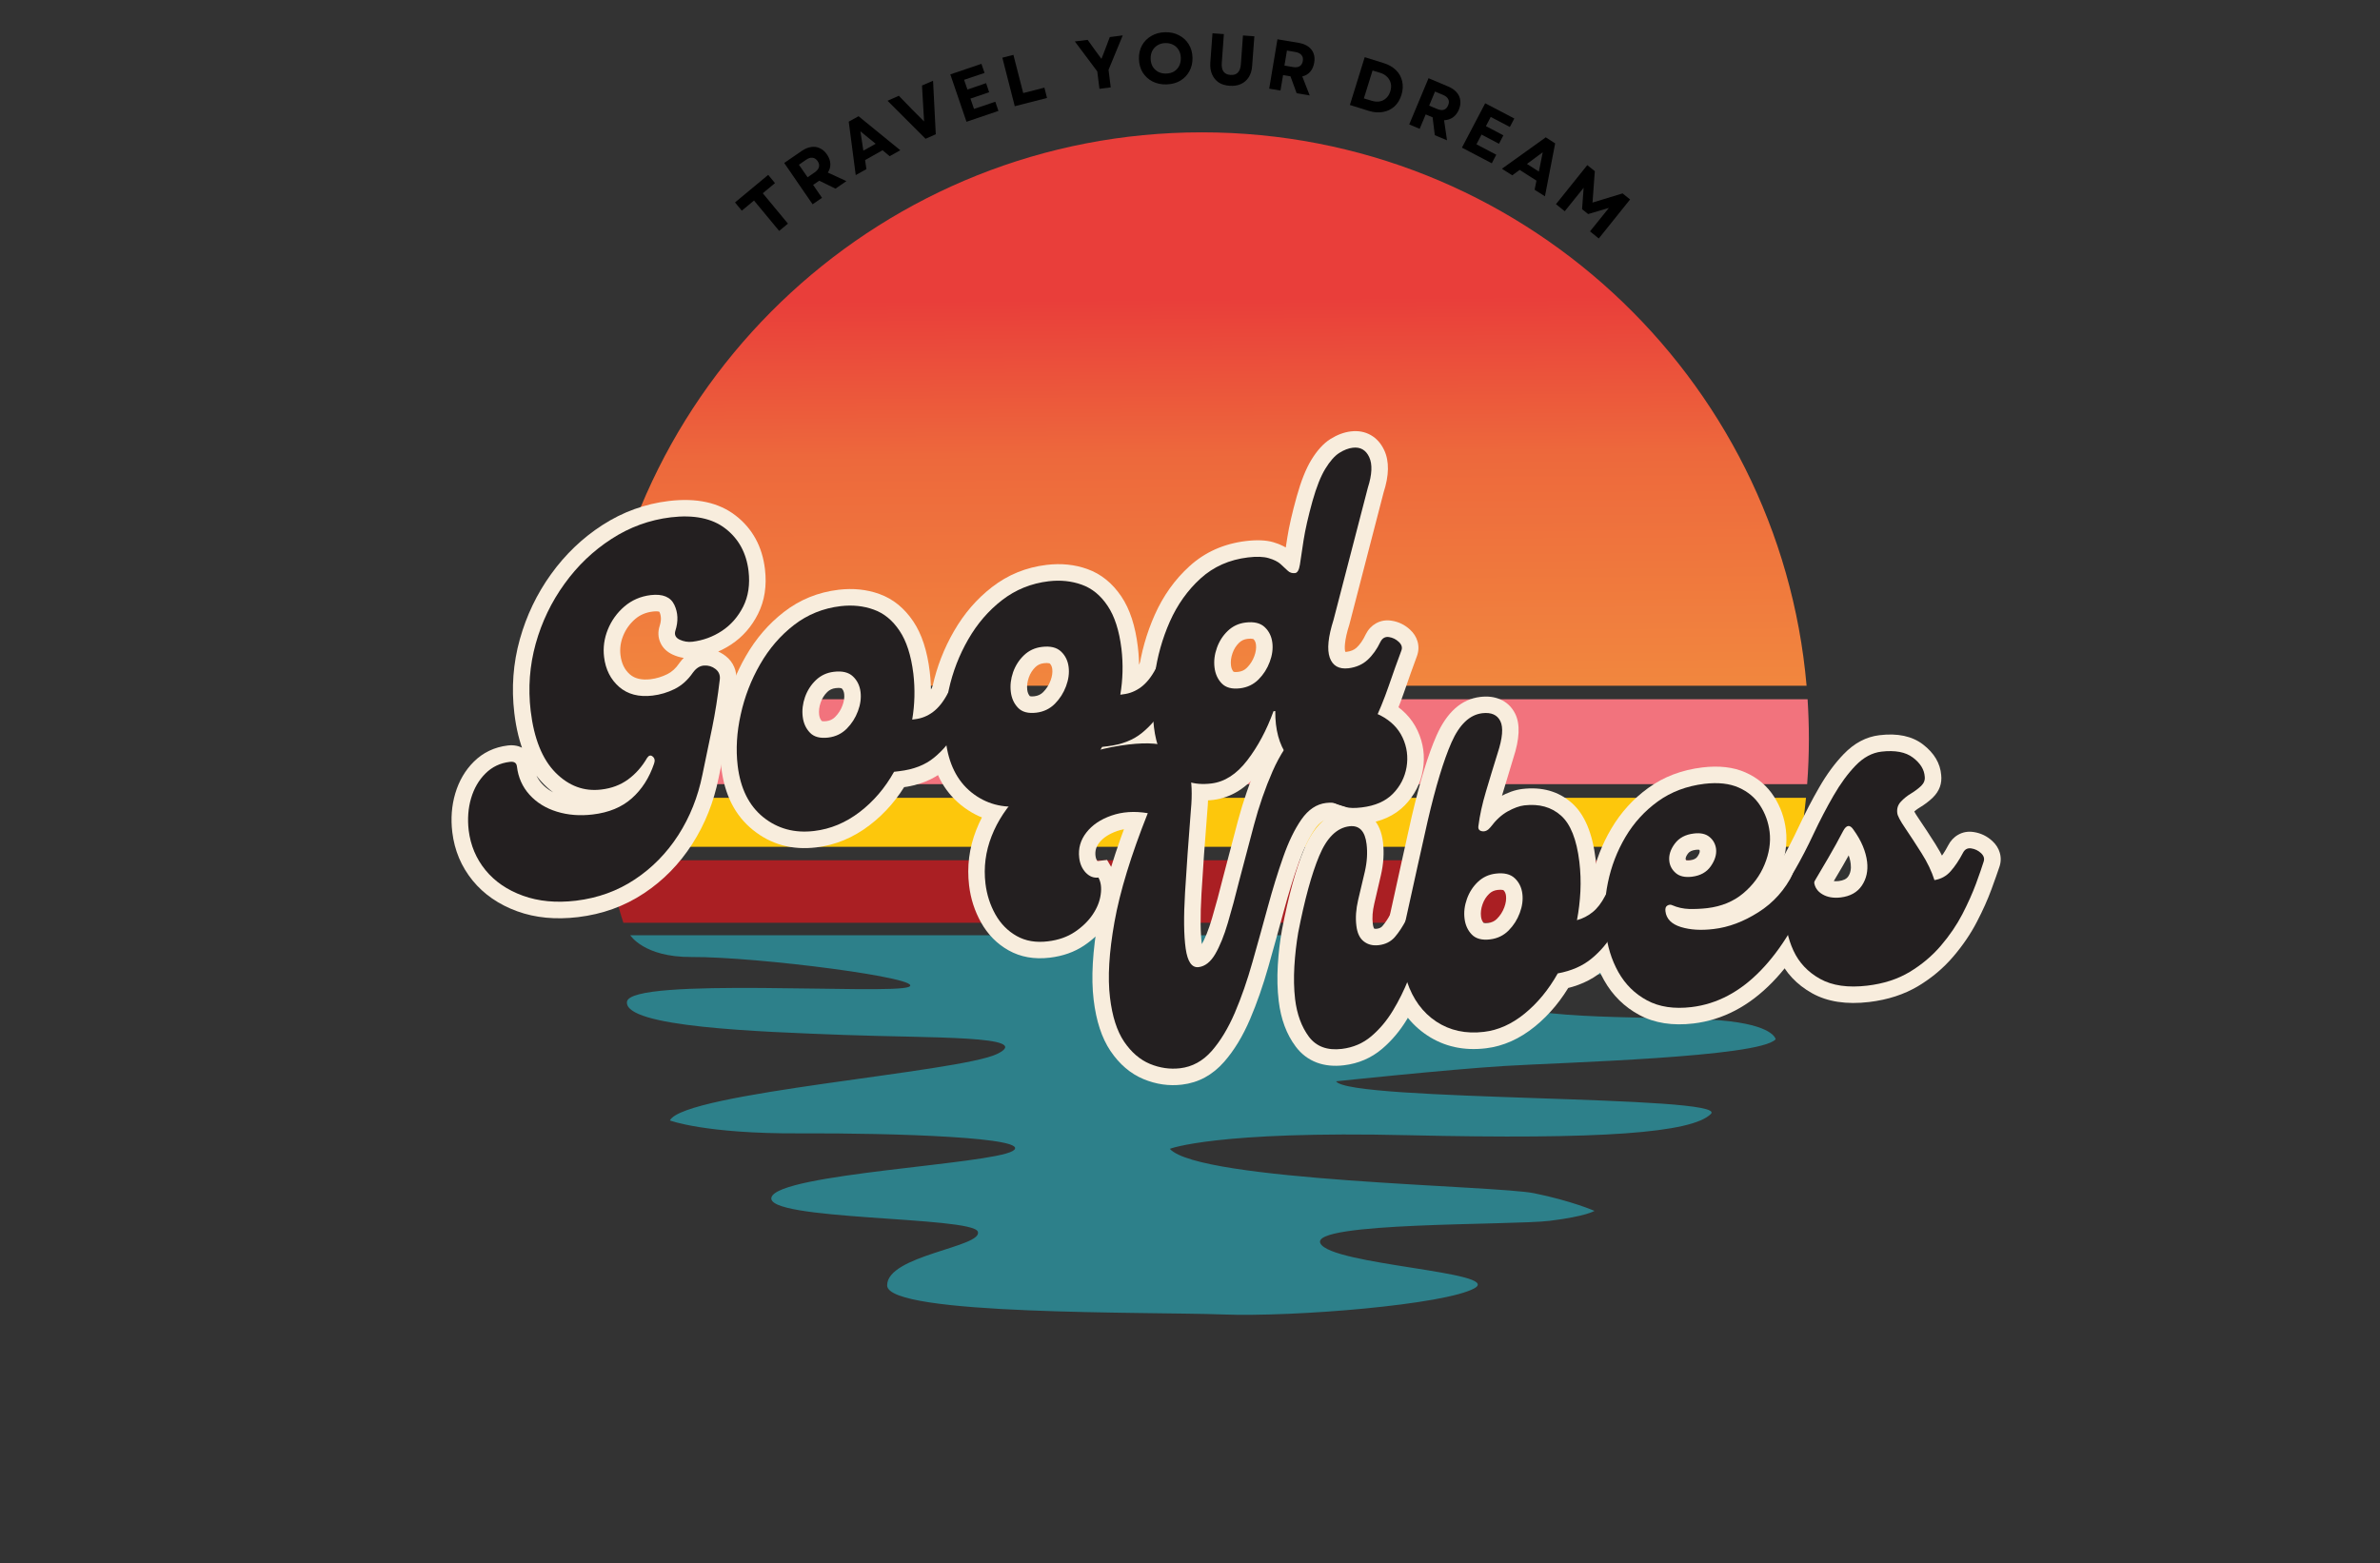
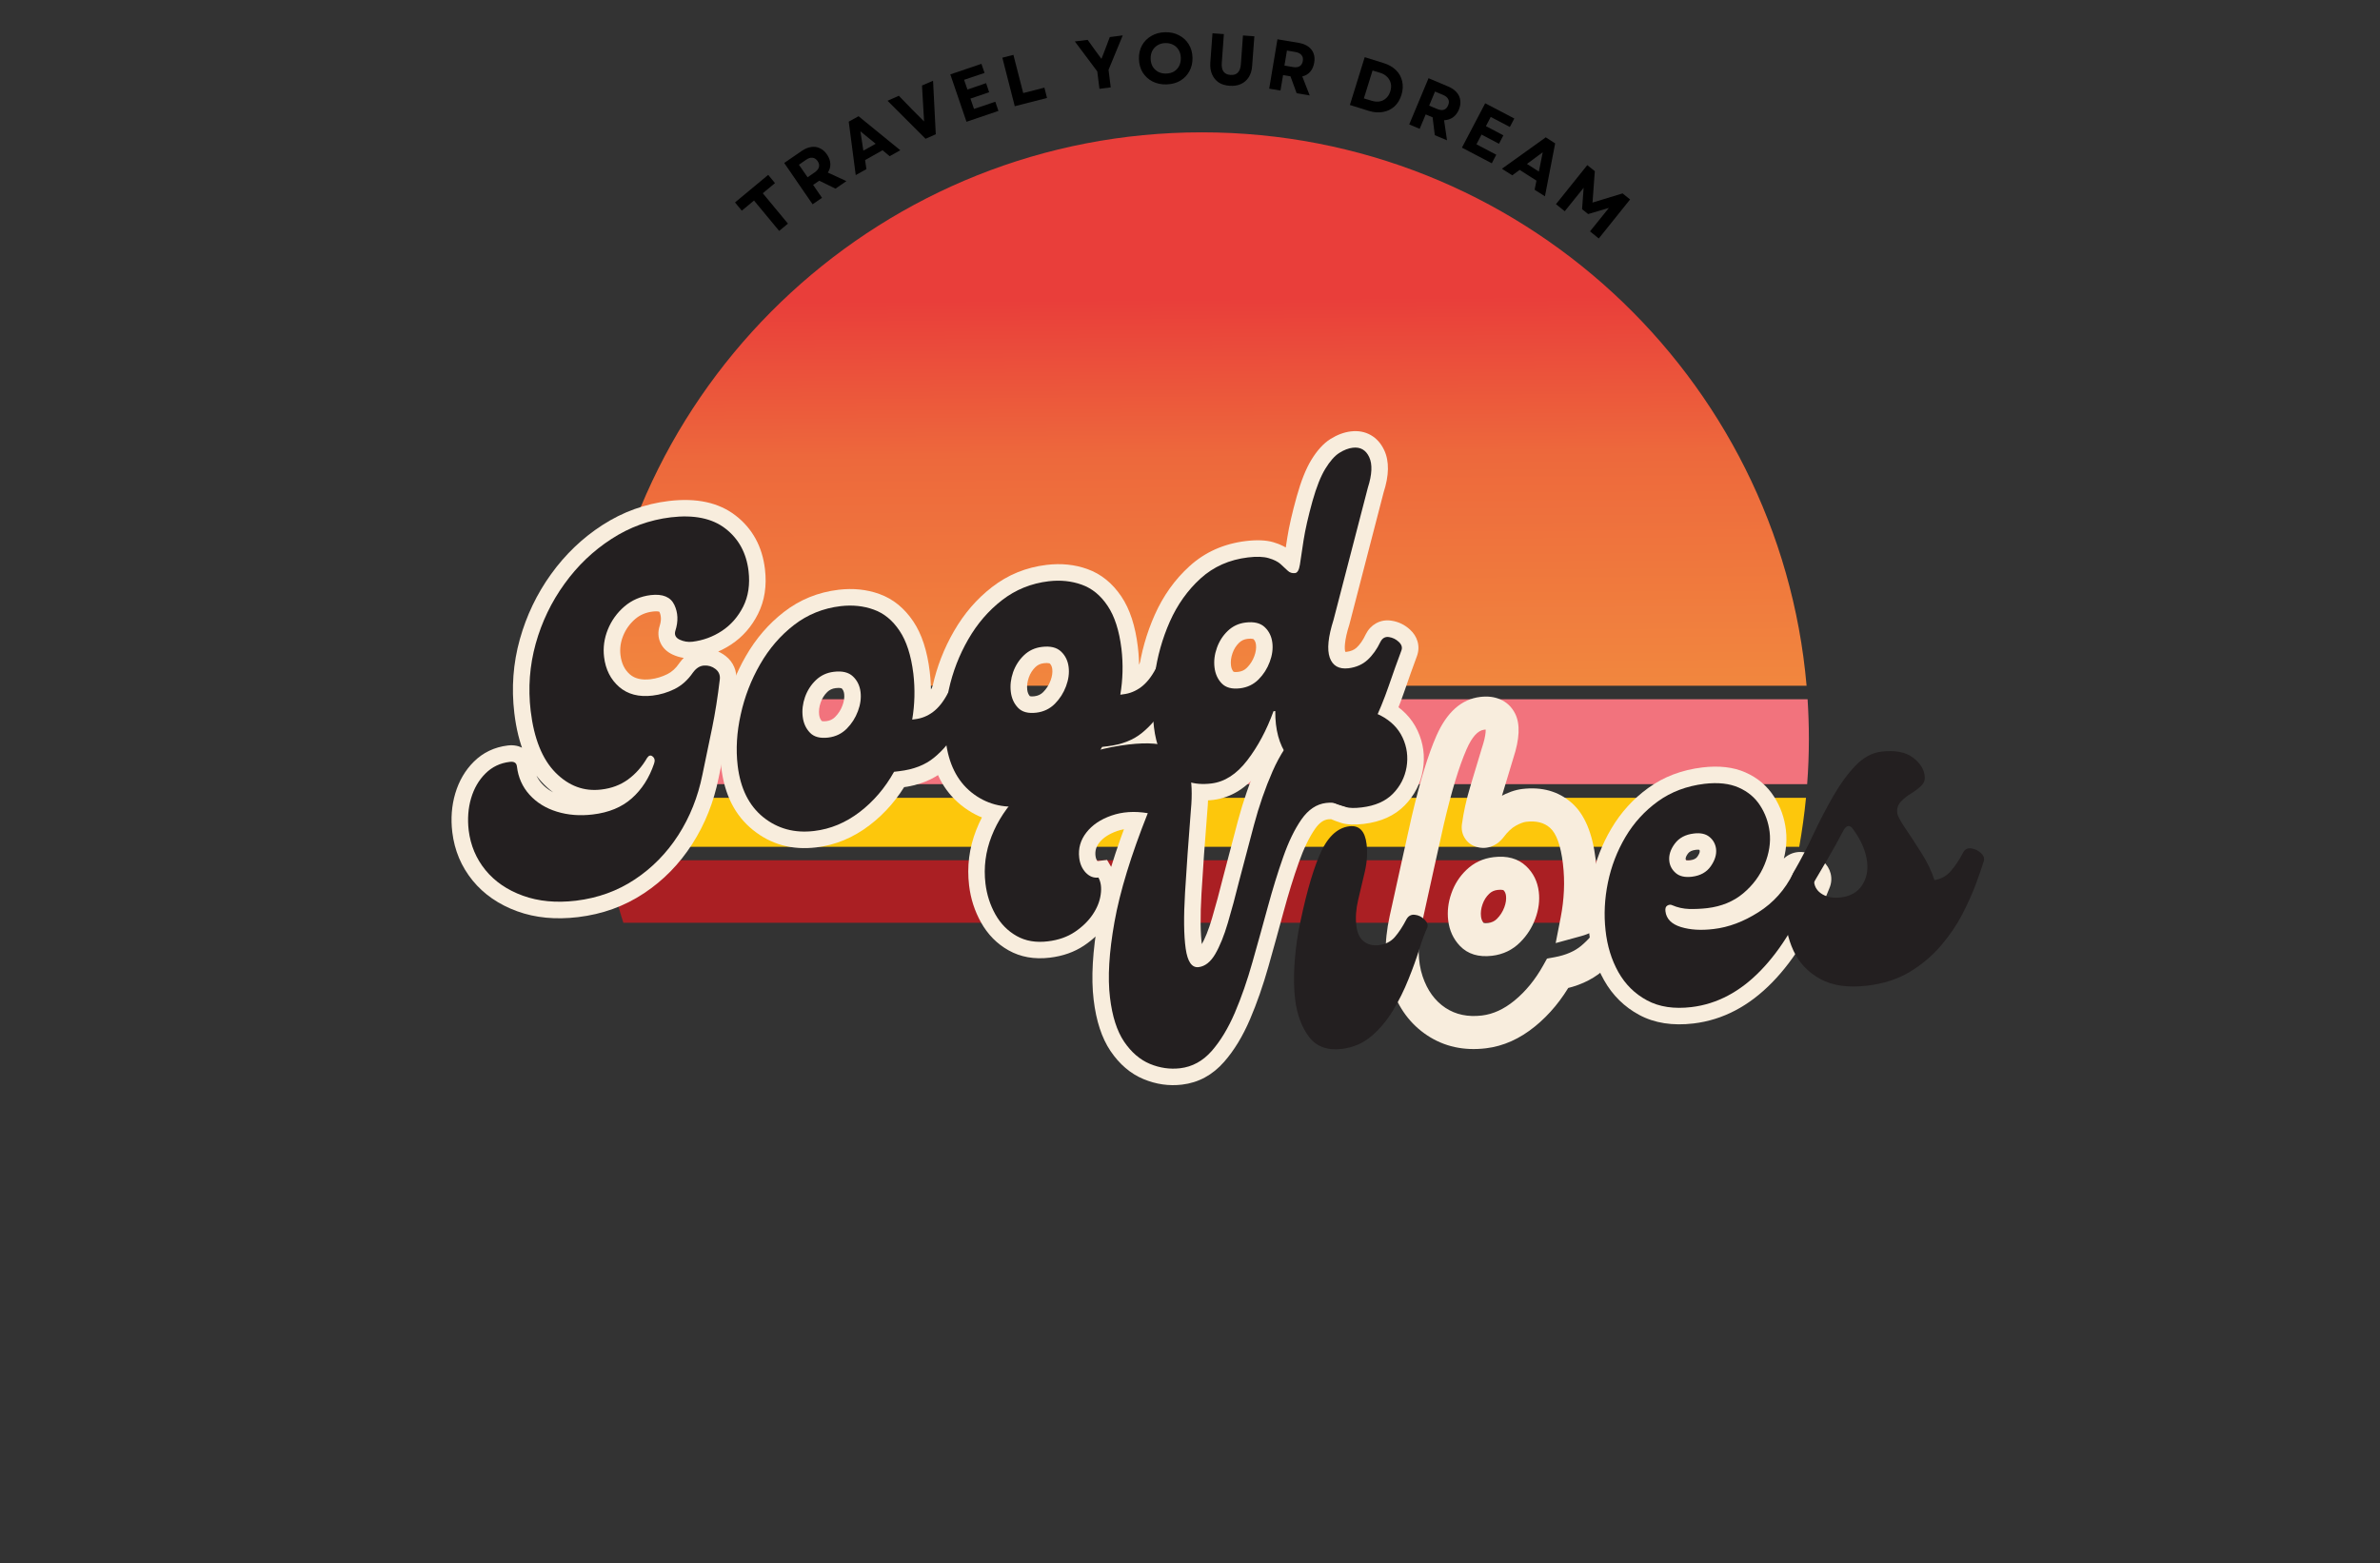
<svg xmlns="http://www.w3.org/2000/svg" width="475" zoomAndPan="magnify" viewBox="0 0 356.25 234" height="312" preserveAspectRatio="xMidYMid meet" version="1.0">
  <rect x="0" y="0" width="356.25" height="234" fill="#333333" stroke="none" />
  <defs>
    <g />
    <clipPath id="852b690a82">
      <path d="M 89 119 L 270.824 119 L 270.824 127 L 89 127 Z M 89 119 " clip-rule="nonzero" />
    </clipPath>
    <clipPath id="ce27385ae3">
      <path d="M 89 19.812 L 270.824 19.812 L 270.824 103 L 89 103 Z M 89 19.812 " clip-rule="nonzero" />
    </clipPath>
    <clipPath id="1db5350de6">
      <path d="M 270.418 102.656 L 89.367 102.656 C 93.398 56.289 132.449 19.812 179.891 19.812 C 227.332 19.812 266.387 56.289 270.418 102.656 Z M 270.418 102.656 " clip-rule="nonzero" />
    </clipPath>
    <linearGradient x1="550.24" gradientTransform="matrix(0.172, 0, 0, 0.171, 85.524, -6.268)" y1="639.525" x2="546.681" gradientUnits="userSpaceOnUse" y2="148.401" id="dcfc365e89">
      <stop stop-opacity="1" stop-color="rgb(94.73%, 52.73%, 24.428%)" offset="0" />
      <stop stop-opacity="1" stop-color="rgb(94.713%, 52.617%, 24.419%)" offset="0.008" />
      <stop stop-opacity="1" stop-color="rgb(94.679%, 52.393%, 24.402%)" offset="0.016" />
      <stop stop-opacity="1" stop-color="rgb(94.662%, 52.281%, 24.394%)" offset="0.016" />
      <stop stop-opacity="1" stop-color="rgb(94.646%, 52.17%, 24.385%)" offset="0.023" />
      <stop stop-opacity="1" stop-color="rgb(94.612%, 51.945%, 24.368%)" offset="0.031" />
      <stop stop-opacity="1" stop-color="rgb(94.579%, 51.721%, 24.352%)" offset="0.039" />
      <stop stop-opacity="1" stop-color="rgb(94.545%, 51.497%, 24.335%)" offset="0.047" />
      <stop stop-opacity="1" stop-color="rgb(94.511%, 51.274%, 24.318%)" offset="0.055" />
      <stop stop-opacity="1" stop-color="rgb(94.478%, 51.05%, 24.301%)" offset="0.062" />
      <stop stop-opacity="1" stop-color="rgb(94.444%, 50.825%, 24.284%)" offset="0.07" />
      <stop stop-opacity="1" stop-color="rgb(94.411%, 50.601%, 24.268%)" offset="0.078" />
      <stop stop-opacity="1" stop-color="rgb(94.377%, 50.378%, 24.251%)" offset="0.086" />
      <stop stop-opacity="1" stop-color="rgb(94.344%, 50.154%, 24.234%)" offset="0.094" />
      <stop stop-opacity="1" stop-color="rgb(94.31%, 49.93%, 24.217%)" offset="0.102" />
      <stop stop-opacity="1" stop-color="rgb(94.276%, 49.706%, 24.2%)" offset="0.109" />
      <stop stop-opacity="1" stop-color="rgb(94.243%, 49.483%, 24.184%)" offset="0.117" />
      <stop stop-opacity="1" stop-color="rgb(94.209%, 49.258%, 24.167%)" offset="0.125" />
      <stop stop-opacity="1" stop-color="rgb(94.176%, 49.034%, 24.15%)" offset="0.133" />
      <stop stop-opacity="1" stop-color="rgb(94.142%, 48.81%, 24.133%)" offset="0.141" />
      <stop stop-opacity="1" stop-color="rgb(94.109%, 48.587%, 24.115%)" offset="0.148" />
      <stop stop-opacity="1" stop-color="rgb(94.075%, 48.363%, 24.098%)" offset="0.156" />
      <stop stop-opacity="1" stop-color="rgb(94.041%, 48.138%, 24.081%)" offset="0.164" />
      <stop stop-opacity="1" stop-color="rgb(94.008%, 47.914%, 24.065%)" offset="0.172" />
      <stop stop-opacity="1" stop-color="rgb(93.974%, 47.691%, 24.048%)" offset="0.18" />
      <stop stop-opacity="1" stop-color="rgb(93.941%, 47.467%, 24.031%)" offset="0.188" />
      <stop stop-opacity="1" stop-color="rgb(93.907%, 47.243%, 24.014%)" offset="0.195" />
      <stop stop-opacity="1" stop-color="rgb(93.874%, 47.018%, 23.997%)" offset="0.203" />
      <stop stop-opacity="1" stop-color="rgb(93.84%, 46.796%, 23.981%)" offset="0.211" />
      <stop stop-opacity="1" stop-color="rgb(93.806%, 46.571%, 23.964%)" offset="0.219" />
      <stop stop-opacity="1" stop-color="rgb(93.773%, 46.347%, 23.947%)" offset="0.227" />
      <stop stop-opacity="1" stop-color="rgb(93.739%, 46.123%, 23.93%)" offset="0.234" />
      <stop stop-opacity="1" stop-color="rgb(93.706%, 45.9%, 23.914%)" offset="0.242" />
      <stop stop-opacity="1" stop-color="rgb(93.672%, 45.676%, 23.897%)" offset="0.25" />
      <stop stop-opacity="1" stop-color="rgb(93.639%, 45.451%, 23.88%)" offset="0.258" />
      <stop stop-opacity="1" stop-color="rgb(93.605%, 45.227%, 23.863%)" offset="0.266" />
      <stop stop-opacity="1" stop-color="rgb(93.571%, 45.004%, 23.846%)" offset="0.273" />
      <stop stop-opacity="1" stop-color="rgb(93.538%, 44.78%, 23.83%)" offset="0.281" />
      <stop stop-opacity="1" stop-color="rgb(93.504%, 44.556%, 23.813%)" offset="0.289" />
      <stop stop-opacity="1" stop-color="rgb(93.471%, 44.331%, 23.796%)" offset="0.297" />
      <stop stop-opacity="1" stop-color="rgb(93.437%, 44.109%, 23.779%)" offset="0.305" />
      <stop stop-opacity="1" stop-color="rgb(93.404%, 43.884%, 23.763%)" offset="0.312" />
      <stop stop-opacity="1" stop-color="rgb(93.37%, 43.66%, 23.746%)" offset="0.32" />
      <stop stop-opacity="1" stop-color="rgb(93.338%, 43.436%, 23.729%)" offset="0.328" />
      <stop stop-opacity="1" stop-color="rgb(93.304%, 43.213%, 23.712%)" offset="0.336" />
      <stop stop-opacity="1" stop-color="rgb(93.271%, 42.989%, 23.695%)" offset="0.344" />
      <stop stop-opacity="1" stop-color="rgb(93.237%, 42.764%, 23.679%)" offset="0.352" />
      <stop stop-opacity="1" stop-color="rgb(93.204%, 42.54%, 23.66%)" offset="0.359" />
      <stop stop-opacity="1" stop-color="rgb(93.17%, 42.317%, 23.643%)" offset="0.367" />
      <stop stop-opacity="1" stop-color="rgb(93.137%, 42.093%, 23.627%)" offset="0.375" />
      <stop stop-opacity="1" stop-color="rgb(93.103%, 41.869%, 23.61%)" offset="0.383" />
      <stop stop-opacity="1" stop-color="rgb(93.069%, 41.644%, 23.593%)" offset="0.391" />
      <stop stop-opacity="1" stop-color="rgb(93.036%, 41.422%, 23.576%)" offset="0.398" />
      <stop stop-opacity="1" stop-color="rgb(93.002%, 41.197%, 23.56%)" offset="0.406" />
      <stop stop-opacity="1" stop-color="rgb(92.969%, 40.973%, 23.543%)" offset="0.414" />
      <stop stop-opacity="1" stop-color="rgb(92.931%, 40.674%, 23.524%)" offset="0.422" />
      <stop stop-opacity="1" stop-color="rgb(92.889%, 40.256%, 23.505%)" offset="0.426" />
      <stop stop-opacity="1" stop-color="rgb(92.868%, 40.025%, 23.494%)" offset="0.43" />
      <stop stop-opacity="1" stop-color="rgb(92.845%, 39.795%, 23.482%)" offset="0.434" />
      <stop stop-opacity="1" stop-color="rgb(92.824%, 39.565%, 23.471%)" offset="0.438" />
      <stop stop-opacity="1" stop-color="rgb(92.801%, 39.333%, 23.46%)" offset="0.441" />
      <stop stop-opacity="1" stop-color="rgb(92.78%, 39.102%, 23.45%)" offset="0.445" />
      <stop stop-opacity="1" stop-color="rgb(92.757%, 38.872%, 23.439%)" offset="0.449" />
      <stop stop-opacity="1" stop-color="rgb(92.735%, 38.641%, 23.428%)" offset="0.453" />
      <stop stop-opacity="1" stop-color="rgb(92.712%, 38.409%, 23.416%)" offset="0.457" />
      <stop stop-opacity="1" stop-color="rgb(92.691%, 38.179%, 23.405%)" offset="0.461" />
      <stop stop-opacity="1" stop-color="rgb(92.668%, 37.947%, 23.395%)" offset="0.465" />
      <stop stop-opacity="1" stop-color="rgb(92.647%, 37.717%, 23.384%)" offset="0.469" />
      <stop stop-opacity="1" stop-color="rgb(92.625%, 37.486%, 23.373%)" offset="0.473" />
      <stop stop-opacity="1" stop-color="rgb(92.604%, 37.256%, 23.363%)" offset="0.477" />
      <stop stop-opacity="1" stop-color="rgb(92.581%, 37.024%, 23.351%)" offset="0.48" />
      <stop stop-opacity="1" stop-color="rgb(92.56%, 36.794%, 23.34%)" offset="0.484" />
      <stop stop-opacity="1" stop-color="rgb(92.537%, 36.563%, 23.329%)" offset="0.488" />
      <stop stop-opacity="1" stop-color="rgb(92.516%, 36.333%, 23.318%)" offset="0.492" />
      <stop stop-opacity="1" stop-color="rgb(92.493%, 36.101%, 23.308%)" offset="0.496" />
      <stop stop-opacity="1" stop-color="rgb(92.471%, 35.87%, 23.297%)" offset="0.5" />
      <stop stop-opacity="1" stop-color="rgb(92.448%, 35.638%, 23.285%)" offset="0.504" />
      <stop stop-opacity="1" stop-color="rgb(92.427%, 35.408%, 23.274%)" offset="0.508" />
      <stop stop-opacity="1" stop-color="rgb(92.404%, 35.178%, 23.264%)" offset="0.512" />
      <stop stop-opacity="1" stop-color="rgb(92.383%, 34.947%, 23.253%)" offset="0.516" />
      <stop stop-opacity="1" stop-color="rgb(92.36%, 34.715%, 23.242%)" offset="0.52" />
      <stop stop-opacity="1" stop-color="rgb(92.339%, 34.485%, 23.232%)" offset="0.523" />
      <stop stop-opacity="1" stop-color="rgb(92.317%, 34.254%, 23.219%)" offset="0.527" />
      <stop stop-opacity="1" stop-color="rgb(92.296%, 34.024%, 23.209%)" offset="0.531" />
      <stop stop-opacity="1" stop-color="rgb(92.273%, 33.792%, 23.198%)" offset="0.535" />
      <stop stop-opacity="1" stop-color="rgb(92.252%, 33.562%, 23.187%)" offset="0.539" />
      <stop stop-opacity="1" stop-color="rgb(92.229%, 33.33%, 23.177%)" offset="0.543" />
      <stop stop-opacity="1" stop-color="rgb(92.207%, 33.099%, 23.166%)" offset="0.547" />
      <stop stop-opacity="1" stop-color="rgb(92.184%, 32.869%, 23.154%)" offset="0.551" />
      <stop stop-opacity="1" stop-color="rgb(92.163%, 32.639%, 23.143%)" offset="0.555" />
      <stop stop-opacity="1" stop-color="rgb(92.14%, 32.407%, 23.132%)" offset="0.559" />
      <stop stop-opacity="1" stop-color="rgb(92.119%, 32.176%, 23.122%)" offset="0.562" />
      <stop stop-opacity="1" stop-color="rgb(92.096%, 31.946%, 23.111%)" offset="0.566" />
      <stop stop-opacity="1" stop-color="rgb(92.075%, 31.715%, 23.1%)" offset="0.57" />
      <stop stop-opacity="1" stop-color="rgb(92.053%, 31.483%, 23.088%)" offset="0.574" />
      <stop stop-opacity="1" stop-color="rgb(92.032%, 31.253%, 23.077%)" offset="0.578" />
      <stop stop-opacity="1" stop-color="rgb(92.009%, 31.021%, 23.067%)" offset="0.582" />
      <stop stop-opacity="1" stop-color="rgb(91.988%, 30.791%, 23.056%)" offset="0.586" />
      <stop stop-opacity="1" stop-color="rgb(91.965%, 30.56%, 23.045%)" offset="0.59" />
      <stop stop-opacity="1" stop-color="rgb(91.943%, 30.33%, 23.035%)" offset="0.594" />
      <stop stop-opacity="1" stop-color="rgb(91.92%, 30.098%, 23.022%)" offset="0.598" />
      <stop stop-opacity="1" stop-color="rgb(91.899%, 29.868%, 23.012%)" offset="0.602" />
      <stop stop-opacity="1" stop-color="rgb(91.876%, 29.637%, 23.001%)" offset="0.605" />
      <stop stop-opacity="1" stop-color="rgb(91.855%, 29.407%, 22.99%)" offset="0.609" />
      <stop stop-opacity="1" stop-color="rgb(91.832%, 29.175%, 22.98%)" offset="0.613" />
      <stop stop-opacity="1" stop-color="rgb(91.811%, 28.944%, 22.969%)" offset="0.617" />
      <stop stop-opacity="1" stop-color="rgb(91.788%, 28.714%, 22.957%)" offset="0.621" />
      <stop stop-opacity="1" stop-color="rgb(91.766%, 28.484%, 22.946%)" offset="0.625" />
      <stop stop-opacity="1" stop-color="rgb(91.745%, 28.252%, 22.935%)" offset="0.629" />
      <stop stop-opacity="1" stop-color="rgb(91.724%, 28.021%, 22.925%)" offset="0.633" />
      <stop stop-opacity="1" stop-color="rgb(91.701%, 27.789%, 22.914%)" offset="0.637" />
      <stop stop-opacity="1" stop-color="rgb(91.679%, 27.559%, 22.903%)" offset="0.641" />
      <stop stop-opacity="1" stop-color="rgb(91.656%, 27.328%, 22.891%)" offset="0.645" />
      <stop stop-opacity="1" stop-color="rgb(91.635%, 27.098%, 22.881%)" offset="0.648" />
      <stop stop-opacity="1" stop-color="rgb(91.612%, 26.866%, 22.87%)" offset="0.652" />
      <stop stop-opacity="1" stop-color="rgb(91.591%, 26.636%, 22.859%)" offset="0.656" />
      <stop stop-opacity="1" stop-color="rgb(91.568%, 26.405%, 22.849%)" offset="0.66" />
      <stop stop-opacity="1" stop-color="rgb(91.547%, 26.175%, 22.838%)" offset="0.664" />
      <stop stop-opacity="1" stop-color="rgb(91.524%, 25.943%, 22.826%)" offset="0.668" />
      <stop stop-opacity="1" stop-color="rgb(91.502%, 25.713%, 22.815%)" offset="0.672" />
      <stop stop-opacity="1" stop-color="rgb(91.481%, 25.481%, 22.804%)" offset="0.676" />
      <stop stop-opacity="1" stop-color="rgb(91.46%, 25.25%, 22.794%)" offset="0.68" />
      <stop stop-opacity="1" stop-color="rgb(91.437%, 25.02%, 22.783%)" offset="0.684" />
      <stop stop-opacity="1" stop-color="rgb(91.415%, 24.789%, 22.772%)" offset="0.688" />
      <stop stop-opacity="1" stop-color="rgb(91.393%, 24.557%, 22.762%)" offset="0.691" />
      <stop stop-opacity="1" stop-color="rgb(91.371%, 24.327%, 22.751%)" offset="0.695" />
      <stop stop-opacity="1" stop-color="rgb(91.37%, 24.318%, 22.749%)" offset="0.703" />
      <stop stop-opacity="1" stop-color="rgb(91.37%, 24.309%, 22.749%)" offset="0.719" />
      <stop stop-opacity="1" stop-color="rgb(91.37%, 24.309%, 22.749%)" offset="0.75" />
      <stop stop-opacity="1" stop-color="rgb(91.37%, 24.309%, 22.749%)" offset="0.984" />
      <stop stop-opacity="1" stop-color="rgb(91.37%, 24.309%, 22.749%)" offset="1" />
    </linearGradient>
    <clipPath id="754aab79bd">
      <path d="M 89 104 L 270.824 104 L 270.824 118 L 89 118 Z M 89 104 " clip-rule="nonzero" />
    </clipPath>
    <clipPath id="c5223f4ae4">
      <rect x="0" width="254" y="0" height="165" />
    </clipPath>
  </defs>
  <path fill="#aa1f23" d="M 268.926 128.785 C 268.41 131.27 267.809 133.723 267.09 136.121 C 266.883 136.805 266.68 137.473 266.473 138.141 L 93.312 138.141 C 93.09 137.473 92.883 136.789 92.695 136.121 C 91.992 133.723 91.371 131.27 90.859 128.785 Z M 268.926 128.785 " fill-opacity="1" fill-rule="nonzero" />
  <g clip-path="url(#852b690a82)">
    <path fill="#fdc70c" d="M 270.332 119.43 C 270.09 121.898 269.75 124.348 269.32 126.766 L 90.48 126.766 C 90.035 124.348 89.711 121.898 89.469 119.43 Z M 270.332 119.43 " fill-opacity="1" fill-rule="nonzero" />
  </g>
  <g clip-path="url(#ce27385ae3)">
    <g clip-path="url(#1db5350de6)">
      <path fill="url(#dcfc365e89)" d="M 89.367 19.812 L 89.367 102.656 L 270.418 102.656 L 270.418 19.812 Z M 89.367 19.812 " fill-rule="nonzero" />
    </g>
  </g>
  <g clip-path="url(#754aab79bd)">
    <path fill="#f2737d" d="M 270.762 110.574 C 270.762 112.867 270.676 115.148 270.504 117.391 L 89.281 117.391 C 89.109 115.129 89.023 112.867 89.023 110.574 C 89.023 108.586 89.09 106.613 89.211 104.68 L 270.57 104.68 C 270.691 106.613 270.762 108.586 270.762 110.574 Z M 270.762 110.574 " fill-opacity="1" fill-rule="nonzero" />
  </g>
-   <path fill="#2d808a" d="M 267.02 140.008 C 261.258 145.031 252.305 145.168 239.133 145.902 C 225.977 146.656 225.496 149.758 225.496 149.758 C 227.676 152.879 249.305 152.055 257.449 152.742 C 265.598 153.426 265.785 155.586 265.785 155.586 C 263.352 158.293 233.832 159.047 225.223 159.578 C 216.613 160.109 199.992 161.875 199.992 161.875 C 201.965 164.922 258.941 163.914 256.098 166.758 C 253.25 169.602 239.75 170.613 210.852 169.945 C 181.949 169.258 175.105 171.984 175.105 171.984 C 179.516 176.867 224.023 177.465 229.648 178.633 C 235.273 179.777 238.668 181.27 238.668 181.27 C 238.668 181.27 237.52 182.074 231.945 182.762 C 226.371 183.445 196.016 182.898 197.645 186.137 C 199.273 189.391 225.051 190.402 220.711 192.852 C 216.371 195.305 193.836 197.188 182.996 196.777 C 172.156 196.363 132.863 196.98 132.793 192.441 C 132.727 187.902 147.234 186.684 146.359 184.371 C 145.484 182.059 114.27 182.742 115.488 179.215 C 116.707 175.684 148.109 174.332 151.574 172.309 C 155.039 170.27 133.738 169.602 119.621 169.668 C 105.504 169.738 100.273 167.734 100.273 167.734 C 102.383 163.535 143.547 160.555 149.258 157.777 C 154.953 155.004 139.293 155.414 126.395 154.934 C 113.516 154.453 93.43 153.77 93.844 149.98 C 94.254 146.195 133.188 148.973 136.035 147.738 C 138.883 146.504 113.465 143.215 103.465 143.266 C 96.383 143.301 94.34 140.008 94.34 140.008 Z M 267.02 140.008 " fill-opacity="1" fill-rule="nonzero" />
  <g transform="matrix(1, 0, 0, 1, 53, 43)">
    <g clip-path="url(#c5223f4ae4)">
      <g fill="#f8eddd" fill-opacity="1">
        <g transform="translate(22.154, 86.992)">
          <g>
            <path d="M 11.359 7.305 C 8.004 7.703 4.973 7.414 2.27 6.43 C -0.492 5.426 -2.719 3.895 -4.406 1.828 C -6.105 -0.258 -7.121 -2.672 -7.453 -5.414 C -7.695 -7.453 -7.547 -9.383 -7.012 -11.199 C -6.449 -13.094 -5.523 -14.68 -4.234 -15.961 C -2.844 -17.34 -1.148 -18.148 0.855 -18.391 C 1.754 -18.496 2.539 -18.344 3.211 -17.926 C 4.062 -17.398 4.551 -16.609 4.676 -15.559 C 4.812 -14.426 5.238 -13.465 5.953 -12.676 C 6.723 -11.832 7.715 -11.223 8.941 -10.844 C 10.262 -10.438 11.707 -10.328 13.277 -10.516 C 15.168 -10.742 16.668 -11.348 17.781 -12.336 C 18.957 -13.375 19.832 -14.75 20.41 -16.457 C 20.355 -16.301 20.348 -16.094 20.395 -15.84 C 20.469 -15.438 20.652 -15.113 20.953 -14.855 C 21.129 -14.707 21.34 -14.594 21.578 -14.516 C 21.945 -14.395 22.32 -14.383 22.699 -14.473 C 23.18 -14.586 23.531 -14.809 23.758 -15.141 L 21.719 -16.535 L 23.859 -15.301 C 22.91 -13.664 21.723 -12.332 20.297 -11.301 C 18.812 -10.23 17.094 -9.578 15.145 -9.344 C 11.773 -8.941 8.812 -10.023 6.258 -12.59 C 3.871 -14.988 2.395 -18.543 1.832 -23.25 C 1.383 -27.023 1.656 -30.703 2.656 -34.289 C 3.652 -37.844 5.211 -41.098 7.336 -44.047 C 9.473 -47.012 12.035 -49.461 15.027 -51.395 C 18.082 -53.363 21.387 -54.562 24.953 -54.992 C 29.113 -55.488 32.449 -54.762 34.961 -52.812 C 37.48 -50.859 38.941 -48.188 39.348 -44.797 C 39.645 -42.297 39.301 -40.062 38.309 -38.09 C 37.344 -36.164 36 -34.637 34.277 -33.5 C 32.598 -32.395 30.758 -31.723 28.758 -31.484 C 27.641 -31.352 26.566 -31.523 25.535 -32 C 24.688 -32.391 24.082 -32.965 23.723 -33.727 C 23.34 -34.539 23.297 -35.402 23.598 -36.324 C 23.848 -37.117 23.832 -37.805 23.551 -38.391 C 23.543 -38.406 23.535 -38.418 23.531 -38.426 C 23.531 -38.426 23.535 -38.422 23.543 -38.418 L 23.547 -38.406 C 23.352 -38.484 23.02 -38.496 22.551 -38.441 C 21.523 -38.316 20.648 -37.945 19.926 -37.324 C 19.125 -36.633 18.523 -35.797 18.125 -34.816 C 17.738 -33.863 17.605 -32.898 17.723 -31.922 C 17.871 -30.68 18.344 -29.715 19.145 -29.023 C 19.875 -28.391 20.906 -28.156 22.234 -28.312 C 23.09 -28.418 23.922 -28.668 24.734 -29.07 C 25.41 -29.402 26.004 -29.941 26.512 -30.691 L 26.531 -30.723 L 26.559 -30.758 C 27.516 -32.07 28.703 -32.766 30.129 -32.836 C 31.383 -32.898 32.496 -32.547 33.469 -31.781 C 34.047 -31.328 34.469 -30.781 34.742 -30.141 C 35.016 -29.508 35.117 -28.824 35.051 -28.098 C 34.734 -25.34 34.344 -22.84 33.883 -20.59 L 32.406 -13.504 C 31.68 -9.902 30.367 -6.617 28.469 -3.648 C 26.547 -0.648 24.141 1.812 21.246 3.73 C 18.316 5.676 15.023 6.867 11.359 7.305 Z M 10.773 2.395 C 13.656 2.051 16.238 1.121 18.516 -0.387 C 20.828 -1.922 22.758 -3.898 24.305 -6.312 C 25.871 -8.762 26.961 -11.492 27.566 -14.512 L 29.043 -21.586 C 29.473 -23.691 29.836 -26.012 30.129 -28.551 C 30.117 -28.449 30.141 -28.336 30.195 -28.203 C 30.254 -28.07 30.328 -27.965 30.414 -27.898 C 30.41 -27.898 30.398 -27.902 30.375 -27.898 C 30.488 -27.906 30.582 -27.934 30.664 -27.984 L 30.664 -27.98 C 30.633 -27.949 30.594 -27.906 30.555 -27.848 L 28.555 -29.301 L 30.598 -27.914 C 29.602 -26.445 28.375 -25.355 26.922 -24.637 C 25.602 -23.984 24.234 -23.574 22.82 -23.406 C 20.051 -23.074 17.746 -23.699 15.914 -25.281 C 14.145 -26.809 13.113 -28.824 12.812 -31.336 C 12.594 -33.152 12.84 -34.934 13.547 -36.676 C 14.242 -38.391 15.293 -39.855 16.699 -41.066 C 18.184 -42.348 19.938 -43.105 21.965 -43.348 C 23.281 -43.508 24.43 -43.387 25.414 -42.984 C 26.59 -42.504 27.453 -41.684 28.012 -40.523 C 28.852 -38.766 28.945 -36.859 28.301 -34.801 C 28.402 -35.121 28.367 -35.469 28.191 -35.836 C 28.043 -36.16 27.844 -36.375 27.605 -36.484 C 27.793 -36.398 27.98 -36.367 28.172 -36.391 C 29.398 -36.539 30.527 -36.949 31.559 -37.629 C 32.543 -38.277 33.32 -39.172 33.891 -40.309 C 34.438 -41.395 34.621 -42.695 34.438 -44.211 C 34.195 -46.23 33.359 -47.797 31.93 -48.91 C 30.488 -50.027 28.355 -50.418 25.539 -50.082 C 22.73 -49.746 20.125 -48.801 17.711 -47.242 C 15.242 -45.645 13.117 -43.617 11.348 -41.156 C 9.562 -38.684 8.254 -35.949 7.418 -32.961 C 6.594 -30 6.367 -26.961 6.738 -23.84 C 7.168 -20.258 8.176 -17.672 9.762 -16.074 C 11.184 -14.648 12.781 -14.039 14.559 -14.254 C 15.66 -14.387 16.613 -14.738 17.406 -15.312 C 18.262 -15.926 18.984 -16.75 19.578 -17.773 L 19.625 -17.855 L 19.68 -17.934 C 20.168 -18.648 20.793 -19.098 21.555 -19.281 C 22.07 -19.402 22.586 -19.383 23.098 -19.219 C 23.484 -19.094 23.836 -18.895 24.16 -18.617 C 24.758 -18.109 25.121 -17.477 25.258 -16.723 C 25.371 -16.105 25.316 -15.492 25.094 -14.871 C 24.23 -12.336 22.887 -10.258 21.062 -8.637 C 19.176 -6.965 16.777 -5.957 13.867 -5.609 C 11.598 -5.336 9.473 -5.508 7.484 -6.121 C 5.398 -6.766 3.668 -7.84 2.297 -9.352 C 0.871 -10.918 0.031 -12.793 -0.23 -14.973 C -0.207 -14.777 -0.141 -14.582 -0.031 -14.387 C 0.121 -14.113 0.336 -13.895 0.602 -13.727 C 0.809 -13.602 1.02 -13.52 1.234 -13.492 C 1.32 -13.477 1.391 -13.477 1.441 -13.48 C 0.562 -13.375 -0.168 -13.031 -0.754 -12.449 C -1.445 -11.766 -1.949 -10.883 -2.27 -9.797 C -2.617 -8.629 -2.707 -7.367 -2.543 -6 C -2.328 -4.207 -1.672 -2.641 -0.578 -1.301 C 0.535 0.062 2.047 1.09 3.957 1.785 C 5.926 2.5 8.195 2.703 10.773 2.395 Z M 10.773 2.395 " />
          </g>
        </g>
      </g>
      <g fill="#f8eddd" fill-opacity="1">
        <g transform="translate(58.341, 82.664)">
          <g>
            <path d="M 28.305 -22.953 C 28.664 -23.664 29.195 -24.188 29.898 -24.523 C 30.492 -24.809 31.152 -24.926 31.879 -24.875 C 32.914 -24.801 33.848 -24.473 34.68 -23.891 C 35.379 -23.402 35.844 -22.77 36.07 -22 C 36.289 -21.262 36.258 -20.504 35.977 -19.719 L 33.652 -20.551 L 36 -19.781 C 35.5 -18.262 34.809 -16.68 33.922 -15.039 C 32.957 -13.238 31.672 -11.684 30.074 -10.363 C 28.352 -8.941 26.184 -8.078 23.562 -7.762 L 22.777 -7.668 L 22.484 -10.125 L 24.645 -8.922 C 23.129 -6.203 21.195 -3.941 18.836 -2.137 C 16.391 -0.262 13.719 0.848 10.828 1.195 C 7.219 1.625 4.066 0.758 1.371 -1.41 C -1.309 -3.566 -2.891 -6.676 -3.375 -10.746 C -3.703 -13.469 -3.539 -16.297 -2.891 -19.23 C -2.246 -22.137 -1.184 -24.875 0.301 -27.445 C 1.816 -30.078 3.715 -32.281 5.996 -34.047 C 8.383 -35.898 11.109 -37.008 14.18 -37.375 C 16.355 -37.633 18.391 -37.426 20.281 -36.746 C 22.316 -36.016 24.008 -34.648 25.359 -32.645 C 26.629 -30.758 27.453 -28.242 27.828 -25.102 C 28.137 -22.547 28.07 -20.023 27.637 -17.523 L 25.199 -17.949 L 24.906 -20.402 L 25.363 -20.457 C 25.887 -20.52 26.379 -20.723 26.84 -21.066 C 27.355 -21.449 27.848 -22.094 28.324 -22.992 Z M 32.695 -20.68 C 31.871 -19.125 30.906 -17.934 29.793 -17.105 C 28.629 -16.234 27.348 -15.715 25.953 -15.551 L 22.195 -15.102 L 22.766 -18.371 C 23.117 -20.395 23.168 -22.441 22.922 -24.512 C 22.641 -26.867 22.086 -28.656 21.258 -29.883 C 20.512 -30.992 19.629 -31.727 18.613 -32.094 C 17.453 -32.508 16.172 -32.633 14.77 -32.465 C 12.605 -32.207 10.691 -31.434 9.027 -30.141 C 7.258 -28.77 5.777 -27.051 4.582 -24.977 C 3.352 -22.844 2.469 -20.57 1.938 -18.16 C 1.406 -15.773 1.273 -13.5 1.531 -11.336 C 1.859 -8.598 2.84 -6.574 4.469 -5.262 C 6.082 -3.961 8.008 -3.445 10.242 -3.715 C 12.238 -3.953 14.098 -4.734 15.828 -6.059 C 17.645 -7.453 19.145 -9.207 20.328 -11.328 L 20.941 -12.43 L 22.977 -12.672 C 24.637 -12.871 25.953 -13.371 26.93 -14.176 C 28.027 -15.086 28.91 -16.152 29.57 -17.383 C 30.316 -18.766 30.895 -20.082 31.301 -21.324 L 31.324 -21.387 C 31.242 -21.156 31.246 -20.895 31.332 -20.594 C 31.43 -20.262 31.602 -20.012 31.844 -19.844 C 31.758 -19.902 31.652 -19.938 31.527 -19.945 C 31.676 -19.934 31.844 -19.977 32.043 -20.07 C 32.344 -20.219 32.57 -20.434 32.715 -20.719 Z M 12.352 -17.707 C 12.875 -17.77 13.309 -17.973 13.656 -18.324 C 14.152 -18.82 14.523 -19.398 14.766 -20.059 C 14.996 -20.68 15.082 -21.254 15.02 -21.777 C 14.977 -22.141 14.848 -22.422 14.637 -22.621 C 14.641 -22.617 14.641 -22.613 14.641 -22.613 C 14.621 -22.625 14.59 -22.637 14.551 -22.645 C 14.359 -22.691 14.094 -22.695 13.75 -22.652 C 13.254 -22.594 12.836 -22.402 12.5 -22.078 C 12.051 -21.645 11.719 -21.117 11.5 -20.496 C 11.281 -19.863 11.203 -19.254 11.273 -18.672 C 11.324 -18.258 11.461 -17.934 11.691 -17.695 C 11.68 -17.703 11.668 -17.715 11.652 -17.723 C 11.656 -17.723 11.664 -17.719 11.684 -17.715 C 11.832 -17.672 12.055 -17.672 12.352 -17.707 Z M 12.938 -12.797 C 10.898 -12.555 9.293 -13.047 8.117 -14.277 C 7.129 -15.312 6.547 -16.582 6.367 -18.086 C 6.207 -19.422 6.363 -20.77 6.832 -22.121 C 7.309 -23.484 8.055 -24.656 9.07 -25.637 C 10.203 -26.73 11.57 -27.371 13.164 -27.562 C 15.191 -27.805 16.812 -27.359 18.02 -26.223 C 19.105 -25.203 19.742 -23.918 19.926 -22.363 C 20.082 -21.051 19.91 -19.715 19.402 -18.344 C 18.91 -17.012 18.164 -15.844 17.16 -14.836 C 16.004 -13.676 14.598 -12.996 12.938 -12.797 Z M 12.938 -12.797 " />
          </g>
        </g>
      </g>
      <g fill="#f8eddd" fill-opacity="1">
        <g transform="translate(89.49, 78.938)">
          <g>
            <path d="M 28.305 -22.953 C 28.664 -23.664 29.195 -24.188 29.898 -24.523 C 30.492 -24.809 31.152 -24.926 31.879 -24.875 C 32.914 -24.801 33.848 -24.473 34.68 -23.891 C 35.379 -23.402 35.844 -22.77 36.07 -22 C 36.289 -21.262 36.258 -20.504 35.977 -19.719 L 33.652 -20.551 L 36 -19.781 C 35.5 -18.262 34.809 -16.68 33.922 -15.039 C 32.957 -13.238 31.672 -11.684 30.074 -10.363 C 28.352 -8.941 26.184 -8.078 23.562 -7.762 L 22.777 -7.668 L 22.484 -10.125 L 24.645 -8.922 C 23.129 -6.203 21.195 -3.941 18.836 -2.137 C 16.391 -0.262 13.719 0.848 10.828 1.195 C 7.219 1.625 4.066 0.758 1.371 -1.41 C -1.309 -3.566 -2.891 -6.676 -3.375 -10.746 C -3.703 -13.469 -3.539 -16.297 -2.891 -19.23 C -2.246 -22.137 -1.184 -24.875 0.301 -27.445 C 1.816 -30.078 3.715 -32.281 5.996 -34.047 C 8.383 -35.898 11.109 -37.008 14.18 -37.375 C 16.355 -37.633 18.391 -37.426 20.281 -36.746 C 22.316 -36.016 24.008 -34.648 25.359 -32.645 C 26.629 -30.758 27.453 -28.242 27.828 -25.102 C 28.137 -22.547 28.07 -20.023 27.637 -17.523 L 25.199 -17.949 L 24.906 -20.402 L 25.363 -20.457 C 25.887 -20.52 26.379 -20.723 26.84 -21.066 C 27.355 -21.449 27.848 -22.094 28.324 -22.992 Z M 32.695 -20.68 C 31.871 -19.125 30.906 -17.934 29.793 -17.105 C 28.629 -16.234 27.348 -15.715 25.953 -15.551 L 22.195 -15.102 L 22.766 -18.371 C 23.117 -20.395 23.168 -22.441 22.922 -24.512 C 22.641 -26.867 22.086 -28.656 21.258 -29.883 C 20.512 -30.992 19.629 -31.727 18.613 -32.094 C 17.453 -32.508 16.172 -32.633 14.77 -32.465 C 12.605 -32.207 10.691 -31.434 9.027 -30.141 C 7.258 -28.77 5.777 -27.051 4.582 -24.977 C 3.352 -22.844 2.469 -20.57 1.938 -18.16 C 1.406 -15.773 1.273 -13.5 1.531 -11.336 C 1.859 -8.598 2.84 -6.574 4.469 -5.262 C 6.082 -3.961 8.008 -3.445 10.242 -3.715 C 12.238 -3.953 14.098 -4.734 15.828 -6.059 C 17.645 -7.453 19.145 -9.207 20.328 -11.328 L 20.941 -12.43 L 22.977 -12.672 C 24.637 -12.871 25.953 -13.371 26.93 -14.176 C 28.027 -15.086 28.91 -16.152 29.57 -17.383 C 30.316 -18.766 30.895 -20.082 31.301 -21.324 L 31.324 -21.387 C 31.242 -21.156 31.246 -20.895 31.332 -20.594 C 31.43 -20.262 31.602 -20.012 31.844 -19.844 C 31.758 -19.902 31.652 -19.938 31.527 -19.945 C 31.676 -19.934 31.844 -19.977 32.043 -20.07 C 32.344 -20.219 32.57 -20.434 32.715 -20.719 Z M 12.352 -17.707 C 12.875 -17.77 13.309 -17.973 13.656 -18.324 C 14.152 -18.82 14.523 -19.398 14.766 -20.059 C 14.996 -20.68 15.082 -21.254 15.02 -21.777 C 14.977 -22.141 14.848 -22.422 14.637 -22.621 C 14.641 -22.617 14.641 -22.613 14.641 -22.613 C 14.621 -22.625 14.59 -22.637 14.551 -22.645 C 14.359 -22.691 14.094 -22.695 13.75 -22.652 C 13.254 -22.594 12.836 -22.402 12.5 -22.078 C 12.051 -21.645 11.719 -21.117 11.5 -20.496 C 11.281 -19.863 11.203 -19.254 11.273 -18.672 C 11.324 -18.258 11.461 -17.934 11.691 -17.695 C 11.68 -17.703 11.668 -17.715 11.652 -17.723 C 11.656 -17.723 11.664 -17.719 11.684 -17.715 C 11.832 -17.672 12.055 -17.672 12.352 -17.707 Z M 12.938 -12.797 C 10.898 -12.555 9.293 -13.047 8.117 -14.277 C 7.129 -15.312 6.547 -16.582 6.367 -18.086 C 6.207 -19.422 6.363 -20.77 6.832 -22.121 C 7.309 -23.484 8.055 -24.656 9.07 -25.637 C 10.203 -26.73 11.57 -27.371 13.164 -27.562 C 15.191 -27.805 16.812 -27.359 18.02 -26.223 C 19.105 -25.203 19.742 -23.918 19.926 -22.363 C 20.082 -21.051 19.91 -19.715 19.402 -18.344 C 18.91 -17.012 18.164 -15.844 17.16 -14.836 C 16.004 -13.676 14.598 -12.996 12.938 -12.797 Z M 12.938 -12.797 " />
          </g>
        </g>
      </g>
      <g fill="#f8eddd" fill-opacity="1">
        <g transform="translate(120.638, 75.212)">
          <g>
            <path d="M 7.949 1.539 C 6.297 1.734 4.793 1.609 3.445 1.156 C 2.02 0.68 0.805 -0.145 -0.199 -1.312 C -1.941 -3.336 -2.996 -5.906 -3.371 -9.023 C -3.688 -11.672 -3.645 -14.496 -3.242 -17.492 C -2.836 -20.516 -2.016 -23.406 -0.789 -26.172 C 0.488 -29.035 2.219 -31.465 4.414 -33.453 C 6.738 -35.566 9.559 -36.82 12.871 -37.219 C 14.516 -37.414 15.875 -37.355 16.953 -37.043 C 18.062 -36.723 18.965 -36.254 19.664 -35.641 C 20.117 -35.238 20.512 -34.875 20.844 -34.547 C 20.582 -34.809 20.273 -34.918 19.922 -34.875 C 19.543 -34.828 19.207 -34.688 18.914 -34.453 C 18.734 -34.309 18.594 -34.148 18.496 -33.969 C 18.465 -33.914 18.445 -33.879 18.441 -33.855 C 18.453 -33.906 18.469 -33.977 18.484 -34.074 L 19.047 -37.699 C 19.312 -39.395 19.785 -41.457 20.461 -43.883 C 21.109 -46.211 21.84 -48.035 22.641 -49.352 C 23.527 -50.805 24.488 -51.855 25.516 -52.496 C 26.531 -53.129 27.547 -53.508 28.566 -53.629 C 29.672 -53.762 30.664 -53.578 31.547 -53.078 C 32.41 -52.586 33.078 -51.836 33.551 -50.832 C 34.336 -49.172 34.301 -47.039 33.449 -44.438 L 31.102 -45.203 L 33.492 -44.586 L 28.344 -24.723 L 28.324 -24.66 C 27.973 -23.559 27.762 -22.625 27.688 -21.859 C 27.629 -21.285 27.648 -20.859 27.746 -20.59 C 27.766 -20.535 27.777 -20.504 27.785 -20.492 C 27.754 -20.535 27.711 -20.566 27.66 -20.598 C 27.637 -20.609 27.617 -20.617 27.598 -20.625 L 27.609 -20.625 C 27.684 -20.613 27.793 -20.617 27.934 -20.633 C 28.543 -20.707 29.035 -20.91 29.406 -21.242 C 29.918 -21.711 30.371 -22.359 30.762 -23.184 L 30.777 -23.219 L 30.793 -23.25 C 31.16 -23.98 31.672 -24.527 32.32 -24.891 C 33.027 -25.289 33.805 -25.426 34.652 -25.293 C 35.711 -25.129 36.641 -24.68 37.43 -23.945 C 37.973 -23.445 38.34 -22.871 38.531 -22.23 C 38.754 -21.496 38.73 -20.758 38.465 -20.016 C 37.863 -18.395 37.227 -16.617 36.562 -14.676 C 35.855 -12.621 35.039 -10.633 34.109 -8.711 C 33.102 -6.633 31.871 -4.859 30.418 -3.383 C 28.75 -1.695 26.715 -0.707 24.309 -0.418 C 22.816 -0.238 21.445 -0.426 20.207 -0.973 C 18.961 -1.52 17.902 -2.406 17.031 -3.629 C 15.496 -5.777 14.742 -8.492 14.773 -11.777 L 17.246 -11.754 L 17.539 -9.301 L 17.277 -9.27 L 16.984 -11.723 L 19.305 -10.871 C 18.184 -7.812 16.754 -5.148 15.012 -2.879 C 13 -0.258 10.645 1.215 7.949 1.539 Z M 7.363 -3.371 C 8.68 -3.527 9.922 -4.367 11.09 -5.887 C 12.523 -7.758 13.715 -9.984 14.664 -12.574 L 15.184 -13.996 L 19.742 -14.543 L 19.719 -11.73 C 19.695 -9.52 20.141 -7.777 21.055 -6.5 C 21.402 -6.012 21.785 -5.676 22.199 -5.496 C 22.617 -5.312 23.125 -5.254 23.723 -5.328 C 24.984 -5.477 26.043 -5.988 26.902 -6.855 C 27.973 -7.941 28.891 -9.277 29.66 -10.863 C 30.504 -12.605 31.246 -14.41 31.887 -16.277 C 32.566 -18.262 33.207 -20.062 33.812 -21.684 C 33.711 -21.406 33.707 -21.113 33.797 -20.805 C 33.863 -20.59 33.953 -20.426 34.07 -20.32 C 34.02 -20.367 33.957 -20.398 33.895 -20.41 C 34.176 -20.363 34.457 -20.422 34.742 -20.582 C 34.965 -20.707 35.117 -20.852 35.203 -21.016 L 32.996 -22.133 L 35.234 -21.082 C 34.562 -19.66 33.727 -18.492 32.727 -17.582 C 31.578 -16.543 30.176 -15.922 28.52 -15.723 C 27.266 -15.574 26.168 -15.766 25.227 -16.293 C 24.223 -16.863 23.508 -17.746 23.082 -18.945 C 22.465 -20.695 22.641 -23.102 23.613 -26.156 L 25.969 -25.41 L 23.574 -26.027 L 28.727 -45.898 L 28.75 -45.973 C 29.004 -46.754 29.145 -47.41 29.172 -47.949 C 29.188 -48.301 29.156 -48.559 29.082 -48.723 C 29.051 -48.789 29.027 -48.832 29.008 -48.852 C 29.027 -48.828 29.059 -48.805 29.102 -48.781 C 29.148 -48.754 29.195 -48.734 29.238 -48.727 C 29.23 -48.73 29.199 -48.727 29.152 -48.723 C 28.863 -48.688 28.527 -48.551 28.137 -48.309 C 27.77 -48.074 27.344 -47.566 26.859 -46.777 C 26.297 -45.848 25.75 -44.441 25.223 -42.559 C 24.598 -40.316 24.168 -38.441 23.93 -36.938 L 23.371 -33.324 C 23.262 -32.629 23.078 -32.043 22.816 -31.574 C 22.602 -31.18 22.328 -30.855 22 -30.594 C 21.562 -30.242 21.062 -30.031 20.512 -29.965 C 19.289 -29.82 18.242 -30.172 17.379 -31.023 C 17.109 -31.289 16.781 -31.59 16.395 -31.93 C 16.254 -32.055 15.98 -32.18 15.574 -32.297 C 15.141 -32.422 14.438 -32.426 13.461 -32.309 C 11.191 -32.039 9.281 -31.199 7.734 -29.797 C 6.059 -28.27 4.723 -26.391 3.727 -24.16 C 2.691 -21.832 2 -19.387 1.656 -16.836 C 1.312 -14.254 1.27 -11.844 1.539 -9.609 C 1.793 -7.488 2.461 -5.797 3.551 -4.531 C 4.391 -3.555 5.66 -3.168 7.363 -3.371 Z M 11.699 -17.629 C 12.219 -17.691 12.656 -17.895 13.004 -18.246 C 13.5 -18.742 13.871 -19.32 14.113 -19.98 C 14.344 -20.602 14.426 -21.176 14.363 -21.699 C 14.32 -22.062 14.191 -22.344 13.98 -22.543 C 13.984 -22.539 13.988 -22.535 13.988 -22.535 C 13.969 -22.547 13.938 -22.559 13.895 -22.566 C 13.703 -22.613 13.438 -22.617 13.098 -22.574 C 12.602 -22.516 12.184 -22.324 11.848 -22 C 11.395 -21.566 11.062 -21.039 10.848 -20.418 C 10.625 -19.785 10.551 -19.176 10.621 -18.594 C 10.668 -18.18 10.809 -17.855 11.035 -17.617 C 11.023 -17.625 11.012 -17.637 11 -17.645 C 11 -17.645 11.012 -17.641 11.027 -17.637 C 11.18 -17.594 11.402 -17.594 11.699 -17.629 Z M 12.285 -12.719 C 10.246 -12.477 8.637 -12.969 7.461 -14.199 C 6.477 -15.234 5.891 -16.504 5.711 -18.008 C 5.551 -19.344 5.707 -20.691 6.18 -22.043 C 6.652 -23.406 7.398 -24.578 8.418 -25.559 C 9.551 -26.652 10.914 -27.293 12.512 -27.484 C 14.539 -27.727 16.156 -27.281 17.367 -26.145 C 18.449 -25.125 19.086 -23.84 19.273 -22.285 C 19.43 -20.973 19.254 -19.637 18.75 -18.266 C 18.258 -16.934 17.508 -15.766 16.504 -14.758 C 15.352 -13.598 13.945 -12.918 12.285 -12.719 Z M 12.285 -12.719 " />
          </g>
        </g>
      </g>
      <g fill="#f8eddd" fill-opacity="1">
        <g transform="translate(154.277, 71.189)">
          <g />
        </g>
      </g>
      <g fill="#f8eddd" fill-opacity="1">
        <g transform="translate(177.835, 68.371)">
          <g />
        </g>
      </g>
      <g fill="#f8eddd" fill-opacity="1">
        <g transform="translate(201.392, 65.553)">
          <g />
        </g>
      </g>
      <g fill="#f8eddd" fill-opacity="1">
        <g transform="translate(15.664, 129.832)">
          <g />
        </g>
      </g>
      <g fill="#f8eddd" fill-opacity="1">
        <g transform="translate(39.222, 127.015)">
          <g />
        </g>
      </g>
      <g fill="#f8eddd" fill-opacity="1">
        <g transform="translate(62.779, 124.197)">
          <g />
        </g>
      </g>
      <g fill="#f8eddd" fill-opacity="1">
        <g transform="translate(86.337, 121.379)">
          <g />
        </g>
      </g>
      <g fill="#f8eddd" fill-opacity="1">
        <g transform="translate(109.9, 118.561)">
          <g>
            <path d="M 14.035 0.809 C 12.082 1.043 10.16 0.77 8.27 -0.016 C 6.32 -0.824 4.672 -2.23 3.316 -4.238 C 2.02 -6.168 1.18 -8.723 0.801 -11.91 C 0.41 -15.164 0.641 -19.184 1.488 -23.965 C 2.324 -28.676 4.031 -34.27 6.613 -40.746 L 8.91 -39.828 L 8.496 -37.395 C 6.926 -37.66 5.527 -37.578 4.293 -37.145 C 3.109 -36.73 2.227 -36.152 1.641 -35.406 C 1.18 -34.82 0.992 -34.168 1.078 -33.449 C 1.121 -33.082 1.227 -32.812 1.398 -32.637 C 1.426 -32.609 1.445 -32.59 1.461 -32.578 C 1.449 -32.586 1.434 -32.594 1.41 -32.605 C 1.336 -32.633 1.27 -32.645 1.207 -32.637 L 2.812 -32.828 L 3.633 -31.434 C 4.312 -30.277 4.539 -28.906 4.316 -27.32 C 4.117 -25.938 3.586 -24.598 2.723 -23.301 C 1.887 -22.043 0.766 -20.945 -0.633 -20.008 C -2.09 -19.035 -3.797 -18.43 -5.762 -18.195 C -8.086 -17.918 -10.145 -18.285 -11.941 -19.297 C -13.676 -20.273 -15.047 -21.668 -16.062 -23.484 C -17.008 -25.176 -17.602 -27.016 -17.84 -28.996 C -18.18 -31.852 -17.828 -34.617 -16.777 -37.301 C -15.758 -39.918 -14.168 -42.312 -12.012 -44.488 C -9.891 -46.629 -7.324 -48.402 -4.312 -49.805 C -1.328 -51.199 2.02 -52.113 5.727 -52.559 C 9.141 -52.965 11.766 -52.711 13.598 -51.793 C 15.68 -50.75 16.988 -49.051 17.531 -46.703 C 17.957 -44.852 18.055 -42.652 17.816 -40.105 C 17.445 -35.496 17.156 -31.398 16.945 -27.809 C 16.746 -24.363 16.773 -21.73 17.031 -19.914 C 17.117 -19.309 17.211 -18.934 17.312 -18.789 C 17.23 -18.91 17.098 -19.012 16.918 -19.102 C 16.688 -19.215 16.453 -19.258 16.219 -19.23 C 16.238 -19.234 16.273 -19.254 16.324 -19.293 C 16.496 -19.43 16.676 -19.66 16.867 -19.984 C 17.465 -21 18.016 -22.375 18.523 -24.105 C 19.082 -26 19.641 -28.066 20.199 -30.316 C 20.898 -33.031 21.633 -35.82 22.398 -38.684 C 23.195 -41.66 24.168 -44.457 25.312 -47.07 C 26.535 -49.852 28.082 -52.184 29.965 -54.062 C 32.027 -56.125 34.539 -57.332 37.504 -57.688 C 40.461 -58.039 42.934 -57.691 44.922 -56.637 C 46.945 -55.566 48.402 -54.078 49.293 -52.172 C 50.164 -50.305 50.426 -48.352 50.082 -46.309 C 49.738 -44.262 48.832 -42.492 47.367 -40.996 C 45.855 -39.453 43.812 -38.527 41.227 -38.219 C 39.828 -38.051 38.703 -38.102 37.855 -38.371 C 37.27 -38.559 36.734 -38.754 36.258 -38.965 C 36.301 -38.945 36.336 -38.934 36.367 -38.926 C 36.367 -38.926 36.355 -38.926 36.34 -38.93 C 36.23 -38.938 36.086 -38.93 35.902 -38.91 C 35.199 -38.824 34.551 -38.352 33.953 -37.492 C 33.059 -36.199 32.242 -34.516 31.508 -32.434 C 30.715 -30.207 29.961 -27.762 29.242 -25.102 C 28.504 -22.371 27.742 -19.629 26.965 -16.871 C 26.156 -14.02 25.242 -11.395 24.215 -8.988 C 23.125 -6.438 21.832 -4.309 20.336 -2.605 C 18.594 -0.621 16.496 0.516 14.035 0.809 Z M 13.449 -4.098 C 14.656 -4.242 15.711 -4.832 16.621 -5.863 C 17.77 -7.176 18.785 -8.863 19.668 -10.93 C 20.613 -13.141 21.457 -15.57 22.207 -18.215 C 22.98 -20.957 23.738 -23.68 24.469 -26.395 C 25.223 -29.176 26.016 -31.738 26.848 -34.086 C 27.73 -36.578 28.746 -38.652 29.891 -40.305 C 31.328 -42.387 33.137 -43.559 35.316 -43.816 C 36.457 -43.953 37.434 -43.848 38.242 -43.492 C 38.559 -43.352 38.93 -43.215 39.352 -43.082 C 39.383 -43.074 39.473 -43.066 39.625 -43.062 C 39.895 -43.059 40.234 -43.078 40.641 -43.129 C 42.07 -43.297 43.137 -43.742 43.836 -44.453 C 44.578 -45.211 45.035 -46.105 45.207 -47.129 C 45.383 -48.16 45.25 -49.145 44.812 -50.086 C 44.391 -50.988 43.656 -51.715 42.613 -52.27 C 41.531 -52.84 40.023 -53.008 38.094 -52.777 C 36.258 -52.559 34.715 -51.82 33.457 -50.566 C 32.016 -49.125 30.812 -47.301 29.84 -45.086 C 28.797 -42.703 27.906 -40.141 27.176 -37.406 C 26.414 -34.555 25.688 -31.793 24.996 -29.121 C 24.418 -26.809 23.844 -24.672 23.27 -22.711 C 22.645 -20.59 21.934 -18.848 21.133 -17.484 C 20.02 -15.59 18.578 -14.535 16.805 -14.324 C 16.07 -14.234 15.379 -14.348 14.734 -14.668 C 14.145 -14.957 13.648 -15.395 13.246 -15.98 C 12.703 -16.766 12.332 -17.844 12.137 -19.219 C 11.836 -21.363 11.793 -24.32 12.012 -28.094 C 12.223 -31.723 12.516 -35.879 12.895 -40.566 C 13.082 -42.582 13.023 -44.258 12.715 -45.594 C 12.523 -46.43 12.078 -47.023 11.379 -47.375 C 10.434 -47.848 8.746 -47.941 6.316 -47.648 C 3.129 -47.27 0.285 -46.496 -2.223 -45.324 C -4.699 -44.172 -6.793 -42.73 -8.5 -41.008 C -10.176 -39.316 -11.402 -37.48 -12.176 -35.504 C -12.922 -33.59 -13.176 -31.617 -12.93 -29.582 C -12.77 -28.25 -12.375 -27.02 -11.746 -25.895 C -11.184 -24.887 -10.441 -24.125 -9.516 -23.605 C -8.656 -23.121 -7.602 -22.953 -6.348 -23.102 C -5.168 -23.242 -4.18 -23.582 -3.383 -24.117 C -2.527 -24.688 -1.863 -25.328 -1.391 -26.043 C -0.941 -26.719 -0.672 -27.375 -0.578 -28.02 C -0.516 -28.461 -0.531 -28.766 -0.629 -28.93 L 1.5 -30.18 L 1.793 -27.727 C 0.285 -27.547 -1.031 -28.039 -2.156 -29.203 C -3.098 -30.176 -3.656 -31.395 -3.832 -32.863 C -4.078 -34.938 -3.551 -36.805 -2.246 -38.465 C -1.066 -39.965 0.57 -41.082 2.66 -41.812 C 4.695 -42.523 6.918 -42.676 9.324 -42.266 L 12.336 -41.754 L 11.207 -38.914 C 8.75 -32.75 7.133 -27.48 6.355 -23.102 C 5.594 -18.801 5.375 -15.266 5.707 -12.496 C 5.992 -10.102 6.562 -8.27 7.418 -7 C 8.215 -5.816 9.133 -5.008 10.164 -4.578 C 11.254 -4.129 12.352 -3.965 13.449 -4.098 Z M 13.449 -4.098 " />
          </g>
        </g>
      </g>
      <g fill="#f8eddd" fill-opacity="1">
        <g transform="translate(141.965, 114.726)">
          <g>
-             <path d="M 9.211 -34.523 C 7.191 -34.281 5.367 -34.523 3.734 -35.246 C 2.668 -35.723 1.82 -36.461 1.195 -37.461 C 0.648 -38.344 0.297 -39.402 0.152 -40.641 C -0.23 -43.832 0.508 -46.219 2.371 -47.793 C 3.934 -49.121 5.855 -49.918 8.137 -50.191 C 10.273 -50.445 12.18 -50.168 13.859 -49.352 C 14.992 -48.805 15.848 -47.941 16.426 -46.766 C 16.91 -45.777 17.18 -44.59 17.227 -43.203 C 17.316 -40.363 16.488 -38.219 14.738 -36.773 C 13.234 -35.535 11.395 -34.785 9.211 -34.523 Z M 8.625 -39.43 C 9.848 -39.578 10.836 -39.961 11.59 -40.586 C 12.094 -41 12.324 -41.816 12.285 -43.031 C 12.25 -44.109 12.055 -44.734 11.703 -44.906 C 10.895 -45.297 9.898 -45.426 8.723 -45.281 C 7.426 -45.129 6.371 -44.707 5.566 -44.023 C 5.055 -43.594 4.887 -42.66 5.059 -41.227 C 5.156 -40.41 5.387 -39.922 5.746 -39.762 C 6.547 -39.406 7.504 -39.297 8.625 -39.43 Z M 6.184 1.75 C 4.695 1.926 3.355 1.793 2.16 1.352 C 0.883 0.875 -0.18 0.07 -1.023 -1.059 C -2.395 -2.895 -3.238 -5.164 -3.562 -7.871 C -3.762 -9.543 -3.809 -11.32 -3.699 -13.207 C -3.59 -15.043 -3.383 -16.824 -3.07 -18.547 C -2.078 -23.672 -0.98 -27.676 0.219 -30.555 C 1.723 -34.168 3.891 -36.141 6.723 -36.48 C 8.277 -36.668 9.555 -36.242 10.551 -35.203 C 11.363 -34.359 11.863 -33.172 12.047 -31.641 C 12.238 -30.043 12.129 -28.387 11.727 -26.668 L 10.742 -22.438 C 10.484 -21.336 10.41 -20.336 10.52 -19.445 C 10.551 -19.164 10.605 -18.949 10.676 -18.801 C 10.691 -18.766 10.703 -18.742 10.715 -18.727 C 10.715 -18.73 10.711 -18.734 10.703 -18.738 C 10.777 -18.68 10.91 -18.664 11.105 -18.688 C 11.48 -18.73 11.762 -18.859 11.949 -19.074 C 12.422 -19.617 12.883 -20.32 13.332 -21.184 C 13.684 -21.883 14.176 -22.414 14.801 -22.785 C 15.492 -23.191 16.25 -23.344 17.082 -23.25 C 18.199 -23.117 19.172 -22.648 19.996 -21.848 C 20.516 -21.344 20.867 -20.789 21.055 -20.176 C 21.289 -19.406 21.254 -18.645 20.945 -17.891 L 20.922 -17.832 L 20.895 -17.773 C 20.59 -17.125 20.234 -16.164 19.836 -14.891 C 19.387 -13.453 18.828 -11.895 18.156 -10.211 C 17.461 -8.457 16.625 -6.773 15.652 -5.156 C 14.609 -3.422 13.359 -1.941 11.91 -0.707 C 10.285 0.668 8.375 1.488 6.184 1.75 Z M 5.598 -3.16 C 6.805 -3.305 7.844 -3.742 8.711 -4.48 C 9.75 -5.359 10.652 -6.438 11.418 -7.707 C 12.254 -9.094 12.969 -10.535 13.562 -12.035 C 14.188 -13.605 14.707 -15.051 15.121 -16.371 C 15.586 -17.855 16.02 -19.027 16.422 -19.879 L 18.656 -18.824 L 16.367 -19.762 C 16.234 -19.426 16.219 -19.082 16.328 -18.73 C 16.387 -18.531 16.461 -18.391 16.551 -18.301 C 16.531 -18.324 16.516 -18.336 16.504 -18.34 L 16.508 -18.34 C 16.777 -18.309 17.047 -18.371 17.312 -18.527 C 17.516 -18.645 17.648 -18.773 17.719 -18.902 C 17.086 -17.691 16.406 -16.664 15.672 -15.824 C 14.652 -14.656 13.328 -13.973 11.695 -13.777 C 10.145 -13.594 8.793 -13.949 7.648 -14.852 C 6.5 -15.754 5.82 -17.09 5.609 -18.859 C 5.434 -20.32 5.539 -21.891 5.926 -23.562 L 6.914 -27.801 C 7.188 -28.949 7.262 -30.035 7.137 -31.055 C 7.105 -31.344 7.055 -31.57 6.992 -31.734 C 6.977 -31.777 6.961 -31.805 6.949 -31.824 C 6.957 -31.812 6.973 -31.797 6.992 -31.777 C 7.074 -31.691 7.172 -31.633 7.289 -31.598 C 7.324 -31.586 7.352 -31.578 7.375 -31.578 C 7.363 -31.578 7.34 -31.578 7.309 -31.574 C 6.387 -31.465 5.547 -30.488 4.781 -28.652 C 3.711 -26.086 2.715 -22.426 1.793 -17.676 C 1.52 -16.145 1.332 -14.559 1.238 -12.918 C 1.145 -11.324 1.18 -9.84 1.344 -8.457 C 1.562 -6.625 2.094 -5.145 2.938 -4.016 C 3.199 -3.664 3.516 -3.418 3.883 -3.285 C 4.328 -3.117 4.902 -3.074 5.598 -3.16 Z M 5.598 -3.16 " />
-           </g>
+             </g>
        </g>
      </g>
      <g fill="#f8eddd" fill-opacity="1">
        <g transform="translate(158.063, 112.8)">
          <g>
            <path d="M 26.996 -22.797 C 27.355 -23.508 27.887 -24.031 28.59 -24.367 C 29.184 -24.652 29.844 -24.77 30.57 -24.719 C 31.605 -24.645 32.539 -24.316 33.371 -23.734 C 34.07 -23.246 34.535 -22.613 34.762 -21.844 C 34.98 -21.105 34.949 -20.348 34.668 -19.562 L 32.34 -20.395 L 34.691 -19.625 C 34.184 -18.086 33.48 -16.523 32.574 -14.93 C 31.605 -13.223 30.344 -11.719 28.789 -10.418 C 27.125 -9.031 25.043 -8.105 22.539 -7.645 L 22.094 -10.078 L 24.25 -8.875 C 22.75 -6.18 20.91 -3.945 18.73 -2.164 C 16.426 -0.281 13.965 0.82 11.352 1.133 C 8.047 1.527 5.121 0.883 2.578 -0.797 C 0.062 -2.457 -1.73 -4.875 -2.801 -8.047 C -3.84 -11.117 -3.922 -14.648 -3.055 -18.637 L -1.289 -26.652 L 0.223 -33.445 C 1.461 -38.754 2.703 -42.82 3.945 -45.648 C 5.508 -49.191 7.695 -51.133 10.504 -51.469 C 11.617 -51.602 12.605 -51.484 13.465 -51.117 C 14.48 -50.684 15.238 -49.961 15.738 -48.949 C 16.508 -47.402 16.41 -45.176 15.449 -42.277 L 13.105 -43.051 L 15.469 -42.34 L 13.734 -36.59 C 13.223 -34.859 12.867 -33.273 12.676 -31.828 L 12.668 -31.777 L 12.66 -31.73 C 12.738 -32.176 12.629 -32.613 12.328 -33.039 C 12.027 -33.465 11.656 -33.715 11.211 -33.793 C 10.91 -33.848 10.621 -33.805 10.352 -33.672 C 10.223 -33.609 10.137 -33.551 10.098 -33.5 L 12.039 -31.973 L 10.062 -33.457 C 11.074 -34.805 12.191 -35.82 13.41 -36.5 C 14.605 -37.164 15.734 -37.559 16.801 -37.688 C 19.758 -38.039 22.23 -37.34 24.219 -35.586 C 26.125 -33.902 27.316 -31.07 27.793 -27.086 C 27.984 -25.469 28.043 -23.855 27.969 -22.25 C 27.898 -20.664 27.711 -19.105 27.414 -17.582 L 24.988 -18.055 L 24.332 -20.441 C 24.859 -20.582 25.34 -20.832 25.777 -21.188 C 26.219 -21.543 26.629 -22.086 27.008 -22.82 Z M 31.395 -20.539 C 30.695 -19.195 29.859 -18.133 28.887 -17.344 C 27.914 -16.555 26.832 -16 25.641 -15.672 L 21.797 -14.617 L 22.562 -18.531 C 22.812 -19.816 22.969 -21.133 23.031 -22.48 C 23.094 -23.812 23.043 -25.152 22.883 -26.5 C 22.555 -29.234 21.91 -31.027 20.945 -31.879 C 20.066 -32.656 18.879 -32.957 17.387 -32.777 C 16.965 -32.727 16.441 -32.527 15.812 -32.18 C 15.207 -31.84 14.609 -31.277 14.016 -30.492 L 13.984 -30.445 C 13.559 -29.906 13.074 -29.5 12.527 -29.234 C 11.836 -28.895 11.113 -28.793 10.363 -28.922 C 9.465 -29.082 8.77 -29.504 8.285 -30.195 C 7.801 -30.887 7.633 -31.68 7.789 -32.578 L 10.227 -32.156 L 7.777 -32.48 C 8.004 -34.184 8.41 -36.027 9.004 -38.016 L 10.746 -43.797 L 10.758 -43.828 C 11.07 -44.777 11.254 -45.555 11.309 -46.16 C 11.328 -46.383 11.328 -46.566 11.309 -46.707 C 11.305 -46.742 11.301 -46.77 11.297 -46.789 C 11.297 -46.781 11.305 -46.77 11.312 -46.75 C 11.348 -46.676 11.418 -46.617 11.523 -46.574 C 11.531 -46.57 11.539 -46.566 11.539 -46.566 C 11.527 -46.57 11.508 -46.574 11.48 -46.574 C 11.379 -46.586 11.25 -46.582 11.09 -46.562 C 10.148 -46.449 9.273 -45.48 8.469 -43.652 C 7.348 -41.109 6.207 -37.348 5.047 -32.367 L 3.539 -25.59 L 1.777 -17.586 C 1.102 -14.488 1.137 -11.836 1.883 -9.629 C 2.59 -7.527 3.73 -5.961 5.301 -4.922 C 6.84 -3.906 8.66 -3.523 10.766 -3.777 C 12.43 -3.977 14.039 -4.715 15.605 -5.992 C 17.297 -7.375 18.738 -9.137 19.934 -11.281 L 20.5 -12.297 L 21.648 -12.508 C 23.297 -12.812 24.621 -13.379 25.617 -14.211 C 26.715 -15.129 27.602 -16.184 28.277 -17.371 C 29.02 -18.676 29.59 -19.941 29.992 -21.168 L 30.016 -21.23 C 29.934 -21 29.938 -20.738 30.023 -20.438 C 30.121 -20.105 30.293 -19.855 30.535 -19.688 C 30.449 -19.746 30.344 -19.781 30.219 -19.789 C 30.363 -19.777 30.535 -19.82 30.73 -19.914 C 31.035 -20.062 31.262 -20.277 31.406 -20.562 Z M 10.621 -18.594 C 10.668 -18.18 10.809 -17.855 11.035 -17.617 C 11.023 -17.625 11.012 -17.637 11 -17.645 C 11 -17.645 11.012 -17.641 11.027 -17.637 C 11.18 -17.594 11.402 -17.594 11.699 -17.629 C 12.219 -17.691 12.656 -17.895 13.004 -18.246 C 13.5 -18.742 13.871 -19.32 14.113 -19.98 C 14.344 -20.602 14.426 -21.176 14.363 -21.699 C 14.32 -22.062 14.191 -22.344 13.98 -22.543 C 13.984 -22.539 13.988 -22.535 13.988 -22.535 C 13.969 -22.547 13.938 -22.559 13.895 -22.566 C 13.703 -22.613 13.438 -22.617 13.098 -22.574 C 12.602 -22.516 12.184 -22.324 11.848 -22 C 11.395 -21.566 11.062 -21.039 10.848 -20.418 C 10.625 -19.785 10.551 -19.176 10.621 -18.594 Z M 5.711 -18.008 C 5.551 -19.344 5.707 -20.691 6.18 -22.043 C 6.652 -23.406 7.398 -24.578 8.418 -25.559 C 9.551 -26.652 10.914 -27.293 12.512 -27.484 C 14.539 -27.727 16.156 -27.281 17.367 -26.145 C 18.449 -25.125 19.086 -23.84 19.273 -22.285 C 19.43 -20.973 19.254 -19.637 18.75 -18.266 C 18.258 -16.934 17.508 -15.766 16.504 -14.758 C 15.352 -13.598 13.945 -12.918 12.285 -12.719 C 10.246 -12.477 8.637 -12.969 7.461 -14.199 C 6.477 -15.234 5.891 -16.504 5.711 -18.008 Z M 5.711 -18.008 " />
          </g>
        </g>
      </g>
      <g fill="#f8eddd" fill-opacity="1">
        <g transform="translate(187.902, 109.231)">
          <g>
            <path d="M 12.598 0.984 C 9.461 1.355 6.754 0.934 4.477 -0.289 C 2.234 -1.492 0.477 -3.227 -0.797 -5.488 C -2.004 -7.625 -2.75 -10.031 -3.047 -12.703 C -3.332 -15.297 -3.195 -17.938 -2.637 -20.625 C -2.074 -23.32 -1.098 -25.844 0.293 -28.195 C 1.719 -30.609 3.555 -32.633 5.809 -34.266 C 8.129 -35.949 10.832 -36.973 13.918 -37.344 C 16.418 -37.641 18.562 -37.395 20.355 -36.602 C 22.188 -35.793 23.621 -34.582 24.648 -32.969 C 25.613 -31.461 26.207 -29.801 26.422 -27.984 C 26.66 -25.992 26.355 -23.957 25.512 -21.887 C 24.672 -19.836 23.371 -18.07 21.613 -16.598 C 19.789 -15.07 17.562 -14.148 14.938 -13.836 C 13.902 -13.711 12.875 -13.664 11.867 -13.691 C 10.66 -13.73 9.512 -13.984 8.426 -14.461 C 8.676 -14.348 8.945 -14.305 9.242 -14.324 C 9.488 -14.344 9.711 -14.406 9.906 -14.52 C 10.328 -14.758 10.617 -15.102 10.773 -15.551 C 10.844 -15.762 10.871 -15.945 10.852 -16.102 L 10.84 -16.102 C 10.93 -16.008 11.125 -15.914 11.426 -15.824 C 12.496 -15.496 13.793 -15.422 15.324 -15.605 C 17.18 -15.828 19.07 -16.547 20.996 -17.77 C 22.848 -18.941 24.277 -20.543 25.285 -22.574 C 25.664 -23.324 26.188 -23.879 26.848 -24.246 C 27.551 -24.633 28.32 -24.766 29.16 -24.645 C 30.254 -24.484 31.199 -24.035 32 -23.293 C 32.57 -22.766 32.945 -22.152 33.117 -21.461 C 33.305 -20.695 33.234 -19.934 32.895 -19.184 L 30.641 -20.191 L 32.938 -19.281 C 30.574 -13.309 27.73 -8.613 24.406 -5.199 C 20.906 -1.602 16.969 0.461 12.598 0.984 Z M 12.008 -3.926 C 15.227 -4.309 18.176 -5.883 20.863 -8.645 C 23.727 -11.59 26.219 -15.742 28.344 -21.102 L 28.363 -21.152 L 28.387 -21.203 C 28.258 -20.918 28.234 -20.605 28.32 -20.27 C 28.383 -20.008 28.492 -19.809 28.641 -19.668 C 28.594 -19.711 28.531 -19.738 28.453 -19.75 C 28.707 -19.715 28.969 -19.77 29.234 -19.914 C 29.461 -20.039 29.621 -20.195 29.715 -20.379 C 28.297 -17.52 26.273 -15.258 23.641 -13.59 C 21.082 -11.973 18.508 -11.008 15.91 -10.699 C 13.691 -10.434 11.711 -10.566 9.977 -11.098 C 8.879 -11.434 7.988 -11.949 7.312 -12.637 C 6.535 -13.43 6.078 -14.387 5.945 -15.512 C 5.875 -16.102 5.922 -16.648 6.094 -17.148 C 6.344 -17.887 6.805 -18.445 7.477 -18.824 C 8.449 -19.371 9.426 -19.43 10.406 -18.988 C 10.91 -18.77 11.445 -18.652 12.012 -18.633 C 12.777 -18.609 13.559 -18.648 14.352 -18.742 C 16.004 -18.941 17.363 -19.488 18.438 -20.387 C 19.574 -21.336 20.406 -22.461 20.934 -23.758 C 21.457 -25.039 21.652 -26.25 21.516 -27.398 C 21.387 -28.465 21.043 -29.434 20.484 -30.309 C 19.988 -31.082 19.281 -31.672 18.355 -32.082 C 17.391 -32.508 16.109 -32.625 14.508 -32.434 C 12.27 -32.168 10.336 -31.441 8.711 -30.262 C 7.012 -29.031 5.625 -27.508 4.547 -25.684 C 3.434 -23.797 2.652 -21.777 2.203 -19.613 C 1.75 -17.445 1.641 -15.32 1.867 -13.242 C 2.09 -11.242 2.637 -9.465 3.508 -7.914 C 4.312 -6.484 5.414 -5.395 6.812 -4.645 C 8.176 -3.914 9.906 -3.676 12.008 -3.926 Z M 12.062 -23.445 C 12.598 -23.512 12.961 -23.688 13.164 -23.973 C 13.426 -24.352 13.547 -24.645 13.523 -24.848 C 13.512 -24.934 13.48 -24.996 13.43 -25.039 C 13.445 -25.027 13.461 -25.016 13.48 -25.008 C 13.477 -25.008 13.473 -25.008 13.457 -25.012 C 13.336 -25.039 13.164 -25.039 12.938 -25.012 C 12.379 -24.945 11.984 -24.758 11.762 -24.457 C 11.504 -24.109 11.387 -23.824 11.414 -23.602 C 11.422 -23.543 11.465 -23.477 11.543 -23.41 C 11.523 -23.426 11.504 -23.441 11.484 -23.449 C 11.48 -23.453 11.477 -23.453 11.477 -23.453 C 11.484 -23.449 11.492 -23.449 11.504 -23.445 C 11.633 -23.418 11.82 -23.418 12.062 -23.445 Z M 12.652 -18.539 C 10.887 -18.328 9.445 -18.699 8.328 -19.656 C 7.273 -20.559 6.668 -21.68 6.508 -23.016 C 6.324 -24.539 6.754 -26 7.789 -27.398 C 8.859 -28.844 10.383 -29.684 12.352 -29.918 C 14.055 -30.125 15.457 -29.77 16.566 -28.859 C 17.641 -27.977 18.262 -26.836 18.43 -25.438 C 18.605 -23.984 18.199 -22.555 17.219 -21.145 C 16.172 -19.648 14.648 -18.777 12.652 -18.539 Z M 12.652 -18.539 " />
          </g>
        </g>
      </g>
      <g fill="#f8eddd" fill-opacity="1">
        <g transform="translate(216.041, 105.865)">
          <g>
-             <path d="M 22.547 -22.266 C 22.914 -22.992 23.426 -23.539 24.074 -23.906 C 24.781 -24.305 25.559 -24.438 26.406 -24.305 C 27.465 -24.141 28.395 -23.691 29.188 -22.957 C 29.727 -22.457 30.094 -21.887 30.285 -21.242 C 30.508 -20.508 30.484 -19.77 30.219 -19.027 L 27.891 -19.863 L 30.238 -19.086 C 29.969 -18.277 29.57 -17.156 29.047 -15.723 C 28.492 -14.211 27.77 -12.594 26.875 -10.875 C 25.945 -9.078 24.77 -7.348 23.348 -5.68 C 21.871 -3.945 20.121 -2.469 18.094 -1.254 C 15.996 0.004 13.551 0.801 10.758 1.137 C 7.344 1.543 4.492 1.105 2.199 -0.176 C -0.094 -1.457 -1.77 -3.242 -2.828 -5.527 C -3.82 -7.668 -4.305 -9.961 -4.285 -12.414 C -4.266 -14.84 -3.805 -17.07 -2.898 -19.113 L -2.871 -19.172 L -2.598 -19.711 L -2.562 -19.773 C -1.609 -21.422 -0.68 -23.211 0.223 -25.141 C 1.188 -27.195 2.199 -29.145 3.262 -30.984 C 4.387 -32.941 5.609 -34.605 6.934 -35.977 C 8.52 -37.625 10.305 -38.57 12.285 -38.805 C 15 -39.133 17.176 -38.668 18.805 -37.418 C 20.484 -36.125 21.391 -34.59 21.531 -32.805 L 19.066 -32.613 L 21.52 -32.906 C 21.68 -31.574 21.258 -30.422 20.254 -29.449 C 19.703 -28.914 19.047 -28.418 18.285 -27.961 C 17.891 -27.723 17.562 -27.461 17.293 -27.168 C 17.371 -27.254 17.406 -27.344 17.395 -27.438 C 17.383 -27.547 17.363 -27.629 17.344 -27.68 C 17.363 -27.629 17.402 -27.551 17.457 -27.449 C 17.613 -27.152 17.855 -26.766 18.184 -26.285 C 18.949 -25.16 19.777 -23.895 20.664 -22.496 C 21.648 -20.938 22.387 -19.398 22.875 -17.879 L 20.52 -17.125 L 20.121 -19.562 C 20.531 -19.629 20.859 -19.809 21.113 -20.098 C 21.625 -20.691 22.109 -21.422 22.559 -22.289 Z M 26.945 -20.008 C 26.316 -18.797 25.617 -17.75 24.848 -16.863 C 23.816 -15.672 22.508 -14.945 20.918 -14.684 L 18.816 -14.34 L 18.168 -16.367 C 17.809 -17.488 17.246 -18.648 16.488 -19.852 C 15.629 -21.203 14.832 -22.422 14.094 -23.508 C 13.117 -24.945 12.582 -26.059 12.488 -26.848 C 12.32 -28.254 12.703 -29.469 13.641 -30.496 C 14.234 -31.148 14.934 -31.715 15.742 -32.199 C 16.176 -32.461 16.535 -32.727 16.812 -32.996 C 16.762 -32.945 16.711 -32.863 16.672 -32.754 C 16.613 -32.605 16.594 -32.461 16.609 -32.32 L 16.602 -32.422 C 16.578 -32.742 16.309 -33.102 15.793 -33.496 C 15.23 -33.93 14.254 -34.062 12.871 -33.898 C 12.059 -33.801 11.266 -33.352 10.492 -32.547 C 9.453 -31.469 8.469 -30.125 7.543 -28.52 C 6.551 -26.797 5.605 -24.973 4.699 -23.039 C 3.734 -20.984 2.738 -19.07 1.715 -17.297 L -0.426 -18.535 L 1.781 -17.418 L 1.566 -16.992 L -0.641 -18.109 L 1.621 -17.109 C 0.992 -15.691 0.672 -14.113 0.656 -12.375 C 0.645 -10.664 0.977 -9.074 1.656 -7.605 C 2.266 -6.289 3.25 -5.25 4.609 -4.488 C 5.969 -3.73 7.82 -3.492 10.168 -3.773 C 12.262 -4.023 14.055 -4.594 15.551 -5.492 C 17.113 -6.43 18.457 -7.559 19.582 -8.883 C 20.762 -10.266 21.73 -11.691 22.488 -13.152 C 23.285 -14.688 23.926 -16.109 24.406 -17.422 C 24.914 -18.809 25.293 -19.883 25.547 -20.645 L 25.555 -20.672 L 25.566 -20.699 C 25.465 -20.418 25.461 -20.125 25.555 -19.82 C 25.617 -19.602 25.711 -19.441 25.828 -19.332 C 25.773 -19.383 25.715 -19.41 25.648 -19.422 C 25.93 -19.379 26.211 -19.438 26.496 -19.598 C 26.719 -19.723 26.871 -19.867 26.957 -20.031 Z M 6.199 -16.969 C 6.887 -17.055 7.359 -17.285 7.613 -17.664 C 7.949 -18.168 8.074 -18.793 7.984 -19.539 C 7.918 -20.094 7.762 -20.664 7.512 -21.246 C 7.246 -21.879 6.871 -22.527 6.395 -23.195 L 6.34 -23.273 C 6.375 -23.223 6.449 -23.156 6.566 -23.07 C 6.953 -22.797 7.398 -22.688 7.898 -22.75 C 8.324 -22.801 8.672 -22.957 8.945 -23.227 C 8.988 -23.266 9.02 -23.305 9.043 -23.336 C 9.039 -23.328 9.027 -23.309 9.012 -23.281 C 8.32 -21.945 7.57 -20.582 6.762 -19.188 C 5.969 -17.824 5.254 -16.617 4.621 -15.559 L 2.5 -16.828 L 4.953 -17.121 L 4.953 -17.117 C 4.949 -17.133 4.941 -17.148 4.93 -17.164 L 4.926 -17.172 C 4.945 -17.152 4.977 -17.129 5.02 -17.105 C 5.277 -16.953 5.668 -16.906 6.199 -16.969 Z M 6.789 -12.062 C 5.137 -11.867 3.703 -12.133 2.48 -12.863 C 1.047 -13.723 0.238 -14.945 0.047 -16.535 L -0.055 -17.371 L 0.379 -18.094 C 1 -19.137 1.703 -20.328 2.488 -21.676 C 3.258 -22.996 3.98 -24.309 4.656 -25.613 C 5.312 -26.844 6.199 -27.523 7.312 -27.656 C 8.074 -27.75 8.781 -27.562 9.434 -27.098 C 9.82 -26.824 10.164 -26.457 10.469 -25.996 L 8.402 -24.637 L 10.414 -26.074 C 11.102 -25.109 11.652 -24.145 12.062 -23.176 C 12.496 -22.16 12.77 -21.145 12.891 -20.129 C 13.125 -18.168 12.734 -16.434 11.723 -14.914 C 10.625 -13.277 8.98 -12.324 6.789 -12.062 Z M 6.789 -12.062 " />
-           </g>
+             </g>
        </g>
      </g>
      <g fill="#231f20" fill-opacity="1">
        <g transform="translate(22.154, 86.992)">
          <g>
            <path d="M 11.062 4.844 C 8.102 5.195 5.453 4.945 3.109 4.094 C 0.773 3.25 -1.086 1.973 -2.484 0.266 C -3.879 -1.441 -4.719 -3.43 -5 -5.703 C -5.195 -7.398 -5.078 -8.992 -4.641 -10.484 C -4.203 -11.973 -3.484 -13.211 -2.484 -14.203 C -1.492 -15.191 -0.281 -15.77 1.156 -15.938 C 1.801 -16.02 2.156 -15.797 2.219 -15.266 C 2.414 -13.609 3.047 -12.191 4.109 -11.016 C 5.18 -9.836 6.547 -8.992 8.203 -8.484 C 9.859 -7.973 11.645 -7.832 13.562 -8.062 C 15.969 -8.344 17.922 -9.148 19.422 -10.484 C 20.922 -11.816 22.031 -13.547 22.75 -15.672 C 22.914 -16.129 22.848 -16.484 22.547 -16.734 C 22.254 -16.984 21.977 -16.922 21.719 -16.547 C 20.945 -15.211 19.988 -14.129 18.844 -13.297 C 17.707 -12.473 16.375 -11.973 14.844 -11.797 C 12.27 -11.484 9.988 -12.328 8 -14.328 C 6.02 -16.328 4.781 -19.406 4.281 -23.562 C 3.875 -27 4.125 -30.352 5.031 -33.625 C 5.945 -36.895 7.383 -39.883 9.344 -42.594 C 11.301 -45.312 13.645 -47.551 16.375 -49.312 C 19.102 -51.082 22.062 -52.16 25.25 -52.547 C 28.727 -52.961 31.457 -52.398 33.438 -50.859 C 35.414 -49.328 36.566 -47.211 36.891 -44.516 C 37.129 -42.504 36.863 -40.727 36.094 -39.188 C 35.32 -37.656 34.258 -36.441 32.906 -35.547 C 31.562 -34.66 30.082 -34.117 28.469 -33.922 C 27.82 -33.848 27.191 -33.953 26.578 -34.234 C 25.973 -34.523 25.758 -34.969 25.938 -35.562 C 26.395 -36.977 26.344 -38.273 25.781 -39.453 C 25.219 -40.629 24.039 -41.113 22.25 -40.906 C 20.727 -40.719 19.414 -40.148 18.312 -39.203 C 17.207 -38.254 16.379 -37.102 15.828 -35.75 C 15.285 -34.406 15.098 -33.035 15.266 -31.641 C 15.492 -29.766 16.25 -28.27 17.531 -27.156 C 18.812 -26.051 20.473 -25.617 22.516 -25.859 C 23.66 -25.992 24.766 -26.32 25.828 -26.844 C 26.891 -27.375 27.801 -28.191 28.562 -29.297 C 29.051 -29.973 29.613 -30.328 30.25 -30.359 C 30.883 -30.398 31.445 -30.227 31.938 -29.844 C 32.438 -29.457 32.656 -28.945 32.594 -28.312 C 32.281 -25.664 31.898 -23.254 31.453 -21.078 C 31.004 -18.898 30.516 -16.539 29.984 -14 C 29.316 -10.688 28.113 -7.676 26.375 -4.969 C 24.633 -2.27 22.469 -0.062 19.875 1.656 C 17.281 3.383 14.344 4.445 11.062 4.844 Z M 11.062 4.844 " />
          </g>
        </g>
      </g>
      <g fill="#231f20" fill-opacity="1">
        <g transform="translate(58.341, 82.664)">
          <g>
            <path d="M 30.516 -21.844 C 30.723 -22.27 31.117 -22.461 31.703 -22.422 C 32.285 -22.379 32.805 -22.195 33.266 -21.875 C 33.723 -21.551 33.852 -21.113 33.656 -20.562 C 33.195 -19.176 32.562 -17.723 31.75 -16.203 C 30.938 -14.691 29.852 -13.379 28.5 -12.266 C 27.156 -11.148 25.41 -10.469 23.266 -10.219 L 22.484 -10.125 C 21.129 -7.695 19.41 -5.688 17.328 -4.094 C 15.242 -2.5 12.977 -1.555 10.531 -1.266 C 7.602 -0.91 5.062 -1.598 2.906 -3.328 C 0.758 -5.066 -0.516 -7.641 -0.922 -11.047 C -1.211 -13.484 -1.062 -16.031 -0.469 -18.688 C 0.113 -21.352 1.082 -23.863 2.438 -26.219 C 3.789 -28.57 5.477 -30.531 7.5 -32.094 C 9.531 -33.664 11.859 -34.609 14.484 -34.922 C 16.266 -35.129 17.914 -34.957 19.438 -34.406 C 20.969 -33.863 22.254 -32.812 23.297 -31.25 C 24.348 -29.695 25.039 -27.551 25.375 -24.812 C 25.645 -22.5 25.586 -20.207 25.203 -17.938 L 25.641 -18 C 26.609 -18.113 27.5 -18.473 28.312 -19.078 C 29.133 -19.691 29.867 -20.613 30.516 -21.844 Z M 12.641 -15.25 C 13.734 -15.383 14.656 -15.828 15.406 -16.578 C 16.156 -17.336 16.711 -18.211 17.078 -19.203 C 17.453 -20.203 17.582 -21.16 17.469 -22.078 C 17.352 -23.023 16.973 -23.801 16.328 -24.406 C 15.68 -25.02 14.727 -25.25 13.469 -25.094 C 12.414 -24.969 11.52 -24.551 10.781 -23.844 C 10.051 -23.145 9.508 -22.301 9.156 -21.312 C 8.812 -20.32 8.695 -19.344 8.812 -18.375 C 8.926 -17.414 9.285 -16.617 9.891 -15.984 C 10.492 -15.348 11.41 -15.102 12.641 -15.25 Z M 12.641 -15.25 " />
          </g>
        </g>
      </g>
      <g fill="#231f20" fill-opacity="1">
        <g transform="translate(89.49, 78.938)">
          <g>
            <path d="M 30.516 -21.844 C 30.723 -22.27 31.117 -22.461 31.703 -22.422 C 32.285 -22.379 32.805 -22.195 33.266 -21.875 C 33.723 -21.551 33.852 -21.113 33.656 -20.562 C 33.195 -19.176 32.562 -17.723 31.75 -16.203 C 30.938 -14.691 29.852 -13.379 28.5 -12.266 C 27.156 -11.148 25.41 -10.469 23.266 -10.219 L 22.484 -10.125 C 21.129 -7.695 19.41 -5.688 17.328 -4.094 C 15.242 -2.5 12.977 -1.555 10.531 -1.266 C 7.602 -0.91 5.062 -1.598 2.906 -3.328 C 0.758 -5.066 -0.516 -7.641 -0.922 -11.047 C -1.211 -13.484 -1.062 -16.031 -0.469 -18.688 C 0.113 -21.352 1.082 -23.863 2.438 -26.219 C 3.789 -28.57 5.477 -30.531 7.5 -32.094 C 9.531 -33.664 11.859 -34.609 14.484 -34.922 C 16.266 -35.129 17.914 -34.957 19.438 -34.406 C 20.969 -33.863 22.254 -32.812 23.297 -31.25 C 24.348 -29.695 25.039 -27.551 25.375 -24.812 C 25.645 -22.5 25.586 -20.207 25.203 -17.938 L 25.641 -18 C 26.609 -18.113 27.5 -18.473 28.312 -19.078 C 29.133 -19.691 29.867 -20.613 30.516 -21.844 Z M 12.641 -15.25 C 13.734 -15.383 14.656 -15.828 15.406 -16.578 C 16.156 -17.336 16.711 -18.211 17.078 -19.203 C 17.453 -20.203 17.582 -21.16 17.469 -22.078 C 17.352 -23.023 16.973 -23.801 16.328 -24.406 C 15.68 -25.02 14.727 -25.25 13.469 -25.094 C 12.414 -24.969 11.52 -24.551 10.781 -23.844 C 10.051 -23.145 9.508 -22.301 9.156 -21.312 C 8.812 -20.32 8.695 -19.344 8.812 -18.375 C 8.926 -17.414 9.285 -16.617 9.891 -15.984 C 10.492 -15.348 11.41 -15.102 12.641 -15.25 Z M 12.641 -15.25 " />
          </g>
        </g>
      </g>
      <g fill="#231f20" fill-opacity="1">
        <g transform="translate(120.638, 75.212)">
          <g>
            <path d="M 7.672 -0.922 C 5.086 -0.609 3.086 -1.273 1.672 -2.922 C 0.266 -4.578 -0.594 -6.711 -0.906 -9.328 C -1.195 -11.766 -1.156 -14.375 -0.781 -17.156 C -0.406 -19.945 0.344 -22.613 1.469 -25.156 C 2.602 -27.707 4.141 -29.863 6.078 -31.625 C 8.016 -33.383 10.379 -34.43 13.172 -34.766 C 14.473 -34.922 15.504 -34.883 16.266 -34.656 C 17.023 -34.438 17.613 -34.145 18.031 -33.781 C 18.445 -33.414 18.805 -33.082 19.109 -32.781 C 19.41 -32.488 19.781 -32.367 20.219 -32.422 C 20.57 -32.461 20.812 -32.883 20.938 -33.688 C 21.062 -34.5 21.242 -35.707 21.484 -37.312 C 21.734 -38.914 22.18 -40.883 22.828 -43.219 C 23.422 -45.32 24.062 -46.93 24.75 -48.047 C 25.438 -49.172 26.129 -49.957 26.828 -50.406 C 27.535 -50.852 28.211 -51.113 28.859 -51.188 C 29.992 -51.32 30.812 -50.852 31.312 -49.781 C 31.812 -48.707 31.742 -47.18 31.109 -45.203 L 25.969 -25.406 C 25.164 -22.875 24.977 -20.992 25.406 -19.766 C 25.844 -18.535 26.781 -18.004 28.219 -18.172 C 29.363 -18.316 30.312 -18.734 31.062 -19.422 C 31.82 -20.117 32.469 -21.023 33 -22.141 C 33.289 -22.691 33.711 -22.926 34.266 -22.844 C 34.828 -22.758 35.316 -22.52 35.734 -22.125 C 36.16 -21.727 36.297 -21.305 36.141 -20.859 C 35.535 -19.242 34.895 -17.453 34.219 -15.484 C 33.539 -13.516 32.758 -11.613 31.875 -9.781 C 30.988 -7.945 29.914 -6.391 28.656 -5.109 C 27.395 -3.836 25.848 -3.094 24.016 -2.875 C 21.922 -2.625 20.266 -3.352 19.047 -5.062 C 17.828 -6.77 17.227 -9.004 17.25 -11.766 L 16.984 -11.734 C 15.953 -8.898 14.641 -6.445 13.047 -4.375 C 11.461 -2.312 9.672 -1.16 7.672 -0.922 Z M 11.984 -15.172 C 13.078 -15.305 14 -15.75 14.75 -16.5 C 15.5 -17.258 16.055 -18.133 16.422 -19.125 C 16.797 -20.125 16.926 -21.082 16.812 -22 C 16.695 -22.945 16.316 -23.723 15.672 -24.328 C 15.023 -24.941 14.07 -25.172 12.812 -25.016 C 11.77 -24.891 10.879 -24.473 10.141 -23.766 C 9.41 -23.066 8.867 -22.223 8.516 -21.234 C 8.16 -20.242 8.039 -19.266 8.156 -18.297 C 8.27 -17.336 8.629 -16.539 9.234 -15.906 C 9.848 -15.27 10.766 -15.023 11.984 -15.172 Z M 11.984 -15.172 " />
          </g>
        </g>
      </g>
      <g fill="#231f20" fill-opacity="1">
        <g transform="translate(154.277, 71.189)">
          <g />
        </g>
      </g>
      <g fill="#231f20" fill-opacity="1">
        <g transform="translate(177.835, 68.371)">
          <g />
        </g>
      </g>
      <g fill="#231f20" fill-opacity="1">
        <g transform="translate(201.392, 65.553)">
          <g />
        </g>
      </g>
      <g fill="#231f20" fill-opacity="1">
        <g transform="translate(15.664, 129.832)">
          <g />
        </g>
      </g>
      <g fill="#231f20" fill-opacity="1">
        <g transform="translate(39.222, 127.015)">
          <g />
        </g>
      </g>
      <g fill="#231f20" fill-opacity="1">
        <g transform="translate(62.779, 124.197)">
          <g />
        </g>
      </g>
      <g fill="#231f20" fill-opacity="1">
        <g transform="translate(86.337, 121.379)">
          <g />
        </g>
      </g>
      <g fill="#231f20" fill-opacity="1">
        <g transform="translate(109.9, 118.561)">
          <g>
            <path d="M 13.75 -1.641 C 12.219 -1.461 10.707 -1.68 9.219 -2.297 C 7.727 -2.922 6.441 -4.031 5.359 -5.625 C 4.285 -7.227 3.582 -9.426 3.25 -12.219 C 2.883 -15.227 3.109 -19.004 3.922 -23.547 C 4.734 -28.086 6.395 -33.516 8.906 -39.828 C 6.914 -40.16 5.102 -40.039 3.469 -39.469 C 1.844 -38.906 0.594 -38.062 -0.281 -36.938 C -1.164 -35.812 -1.523 -34.551 -1.359 -33.156 C -1.254 -32.25 -0.926 -31.504 -0.375 -30.922 C 0.176 -30.348 0.805 -30.102 1.516 -30.188 C 1.891 -29.52 2.004 -28.676 1.859 -27.656 C 1.723 -26.645 1.328 -25.648 0.672 -24.672 C 0.016 -23.691 -0.875 -22.82 -2 -22.062 C -3.125 -21.301 -4.473 -20.828 -6.047 -20.641 C -7.836 -20.422 -9.395 -20.688 -10.719 -21.438 C -12.051 -22.188 -13.113 -23.266 -13.906 -24.672 C -14.695 -26.086 -15.191 -27.625 -15.391 -29.281 C -15.68 -31.719 -15.375 -34.086 -14.469 -36.391 C -13.57 -38.691 -12.164 -40.812 -10.25 -42.75 C -8.332 -44.688 -6.004 -46.289 -3.266 -47.562 C -0.523 -48.844 2.566 -49.691 6.016 -50.109 C 8.941 -50.453 11.098 -50.273 12.484 -49.578 C 13.879 -48.891 14.758 -47.75 15.125 -46.156 C 15.5 -44.562 15.578 -42.617 15.359 -40.328 C 14.992 -35.691 14.703 -31.566 14.484 -27.953 C 14.266 -24.336 14.297 -21.539 14.578 -19.562 C 14.859 -17.582 15.504 -16.656 16.516 -16.781 C 17.473 -16.895 18.301 -17.547 19 -18.734 C 19.695 -19.93 20.328 -21.488 20.891 -23.406 C 21.461 -25.332 22.031 -27.438 22.594 -29.719 C 23.301 -32.414 24.035 -35.191 24.797 -38.047 C 25.555 -40.898 26.484 -43.578 27.578 -46.078 C 28.672 -48.578 30.047 -50.656 31.703 -52.312 C 33.367 -53.977 35.398 -54.953 37.797 -55.234 C 40.234 -55.523 42.219 -55.266 43.75 -54.453 C 45.289 -53.648 46.391 -52.547 47.047 -51.141 C 47.703 -49.734 47.898 -48.258 47.641 -46.719 C 47.379 -45.188 46.695 -43.859 45.594 -42.734 C 44.488 -41.609 42.93 -40.926 40.922 -40.688 C 39.879 -40.562 39.102 -40.578 38.594 -40.734 C 38.094 -40.898 37.645 -41.066 37.25 -41.234 C 36.852 -41.398 36.305 -41.441 35.609 -41.359 C 34.172 -41.191 32.938 -40.367 31.906 -38.891 C 30.883 -37.422 29.973 -35.539 29.172 -33.25 C 28.367 -30.969 27.598 -28.469 26.859 -25.75 C 26.117 -23.031 25.359 -20.297 24.578 -17.547 C 23.805 -14.797 22.926 -12.266 21.938 -9.953 C 20.945 -7.641 19.789 -5.727 18.469 -4.219 C 17.145 -2.719 15.57 -1.859 13.75 -1.641 Z M 13.75 -1.641 " />
          </g>
        </g>
      </g>
      <g fill="#231f20" fill-opacity="1">
        <g transform="translate(141.965, 114.726)">
          <g>
            <path d="M 8.922 -36.984 C 7.348 -36.797 5.953 -36.973 4.734 -37.516 C 3.523 -38.055 2.816 -39.195 2.609 -40.938 C 2.336 -43.25 2.789 -44.906 3.969 -45.906 C 5.145 -46.906 6.629 -47.516 8.422 -47.734 C 10.086 -47.93 11.539 -47.727 12.781 -47.125 C 14.02 -46.52 14.676 -45.18 14.75 -43.109 C 14.82 -41.086 14.289 -39.609 13.156 -38.672 C 12.031 -37.742 10.617 -37.18 8.922 -36.984 Z M 5.891 -0.703 C 3.711 -0.441 2.066 -1.051 0.953 -2.531 C -0.148 -4.02 -0.836 -5.895 -1.109 -8.156 C -1.285 -9.688 -1.32 -11.32 -1.219 -13.062 C -1.113 -14.801 -0.922 -16.488 -0.641 -18.125 C 0.316 -23.051 1.363 -26.875 2.5 -29.594 C 3.633 -32.32 5.141 -33.801 7.016 -34.031 C 8.504 -34.207 9.363 -33.312 9.594 -31.344 C 9.75 -30.039 9.66 -28.672 9.328 -27.234 C 8.992 -25.797 8.66 -24.383 8.328 -23 C 8.004 -21.613 7.914 -20.332 8.062 -19.156 C 8.188 -18.062 8.555 -17.273 9.172 -16.797 C 9.785 -16.316 10.531 -16.129 11.406 -16.234 C 12.406 -16.348 13.207 -16.75 13.812 -17.438 C 14.414 -18.133 14.988 -19.004 15.531 -20.047 C 15.82 -20.598 16.242 -20.844 16.797 -20.781 C 17.359 -20.727 17.848 -20.488 18.266 -20.062 C 18.691 -19.645 18.828 -19.238 18.672 -18.844 C 18.305 -18.082 17.91 -17.008 17.484 -15.625 C 17.055 -14.25 16.516 -12.75 15.859 -11.125 C 15.211 -9.5 14.438 -7.938 13.531 -6.438 C 12.625 -4.938 11.547 -3.656 10.297 -2.594 C 9.055 -1.539 7.586 -0.91 5.891 -0.703 Z M 5.891 -0.703 " />
          </g>
        </g>
      </g>
      <g fill="#231f20" fill-opacity="1">
        <g transform="translate(158.063, 112.8)">
          <g>
-             <path d="M 29.203 -21.688 C 29.422 -22.113 29.816 -22.305 30.391 -22.266 C 30.973 -22.223 31.492 -22.039 31.953 -21.719 C 32.41 -21.395 32.535 -20.953 32.328 -20.391 C 31.879 -19.004 31.242 -17.586 30.422 -16.141 C 29.598 -14.691 28.52 -13.414 27.188 -12.312 C 25.863 -11.207 24.172 -10.461 22.109 -10.078 C 20.742 -7.648 19.094 -5.645 17.156 -4.062 C 15.227 -2.488 13.195 -1.578 11.062 -1.328 C 8.352 -1.004 5.977 -1.516 3.938 -2.859 C 1.895 -4.211 0.43 -6.207 -0.453 -8.844 C -1.348 -11.477 -1.41 -14.57 -0.641 -18.125 C -0.004 -20.977 0.582 -23.645 1.125 -26.125 C 1.676 -28.602 2.18 -30.863 2.641 -32.906 C 3.836 -38.051 5.023 -41.969 6.203 -44.656 C 7.391 -47.344 8.926 -48.801 10.812 -49.031 C 12.156 -49.188 13.055 -48.789 13.516 -47.844 C 13.984 -46.906 13.848 -45.305 13.109 -43.047 C 12.492 -41.078 11.91 -39.16 11.359 -37.297 C 10.805 -35.441 10.43 -33.727 10.234 -32.156 C 10.16 -31.695 10.348 -31.43 10.797 -31.359 C 11.242 -31.285 11.66 -31.488 12.047 -31.969 C 12.848 -33.039 13.703 -33.828 14.609 -34.328 C 15.523 -34.836 16.352 -35.141 17.094 -35.234 C 19.32 -35.492 21.148 -34.988 22.578 -33.719 C 24.016 -32.457 24.938 -30.145 25.344 -26.781 C 25.52 -25.301 25.57 -23.828 25.5 -22.359 C 25.426 -20.891 25.254 -19.453 24.984 -18.047 C 25.848 -18.285 26.629 -18.688 27.328 -19.25 C 28.035 -19.82 28.66 -20.633 29.203 -21.688 Z M 8.156 -18.297 C 8.27 -17.336 8.629 -16.539 9.234 -15.906 C 9.848 -15.27 10.766 -15.023 11.984 -15.172 C 13.078 -15.305 14 -15.75 14.75 -16.5 C 15.5 -17.258 16.055 -18.133 16.422 -19.125 C 16.797 -20.125 16.926 -21.082 16.812 -22 C 16.695 -22.945 16.316 -23.723 15.672 -24.328 C 15.023 -24.941 14.07 -25.172 12.812 -25.016 C 11.77 -24.891 10.879 -24.473 10.141 -23.766 C 9.41 -23.066 8.867 -22.223 8.516 -21.234 C 8.16 -20.242 8.039 -19.266 8.156 -18.297 Z M 8.156 -18.297 " />
-           </g>
+             </g>
        </g>
      </g>
      <g fill="#231f20" fill-opacity="1">
        <g transform="translate(187.902, 109.231)">
          <g>
            <path d="M 12.297 -1.469 C 9.68 -1.156 7.461 -1.488 5.641 -2.469 C 3.816 -3.445 2.383 -4.859 1.344 -6.703 C 0.312 -8.547 -0.328 -10.633 -0.578 -12.969 C -0.836 -15.312 -0.719 -17.695 -0.219 -20.125 C 0.281 -22.551 1.156 -24.82 2.406 -26.938 C 3.664 -29.062 5.285 -30.836 7.266 -32.266 C 9.242 -33.691 11.562 -34.566 14.219 -34.891 C 16.27 -35.129 17.984 -34.941 19.359 -34.328 C 20.734 -33.723 21.801 -32.828 22.562 -31.641 C 23.332 -30.453 23.805 -29.141 23.984 -27.703 C 24.172 -26.129 23.922 -24.504 23.234 -22.828 C 22.547 -21.148 21.473 -19.703 20.016 -18.484 C 18.566 -17.273 16.781 -16.539 14.656 -16.281 C 13.727 -16.176 12.816 -16.133 11.922 -16.156 C 11.035 -16.188 10.195 -16.375 9.406 -16.719 C 9.176 -16.832 8.938 -16.816 8.688 -16.672 C 8.438 -16.535 8.336 -16.25 8.391 -15.812 C 8.523 -14.676 9.297 -13.891 10.703 -13.453 C 12.109 -13.023 13.742 -12.926 15.609 -13.156 C 17.848 -13.414 20.082 -14.254 22.312 -15.672 C 24.551 -17.086 26.281 -19.023 27.5 -21.484 C 27.781 -22.035 28.211 -22.27 28.797 -22.188 C 29.379 -22.113 29.883 -21.875 30.312 -21.469 C 30.738 -21.07 30.848 -20.648 30.641 -20.203 C 28.391 -14.523 25.719 -10.098 22.625 -6.922 C 19.539 -3.742 16.098 -1.926 12.297 -1.469 Z M 12.359 -20.984 C 13.617 -21.141 14.555 -21.66 15.172 -22.547 C 15.797 -23.441 16.062 -24.305 15.969 -25.141 C 15.875 -25.879 15.547 -26.477 14.984 -26.938 C 14.422 -27.406 13.641 -27.578 12.641 -27.453 C 11.379 -27.305 10.426 -26.797 9.781 -25.922 C 9.133 -25.047 8.863 -24.176 8.969 -23.312 C 9.051 -22.613 9.375 -22.02 9.938 -21.531 C 10.508 -21.039 11.316 -20.859 12.359 -20.984 Z M 12.359 -20.984 " />
          </g>
        </g>
      </g>
      <g fill="#231f20" fill-opacity="1">
        <g transform="translate(216.041, 105.865)">
          <g>
            <path d="M 24.766 -21.156 C 25.035 -21.707 25.453 -21.941 26.016 -21.859 C 26.586 -21.773 27.082 -21.535 27.5 -21.141 C 27.914 -20.742 28.039 -20.316 27.875 -19.859 C 27.633 -19.078 27.254 -17.977 26.734 -16.562 C 26.211 -15.156 25.531 -13.633 24.688 -12 C 23.844 -10.375 22.77 -8.801 21.469 -7.281 C 20.164 -5.758 18.617 -4.457 16.828 -3.375 C 15.035 -2.289 12.914 -1.602 10.469 -1.312 C 7.582 -0.969 5.223 -1.305 3.391 -2.328 C 1.566 -3.348 0.238 -4.758 -0.594 -6.562 C -1.426 -8.375 -1.832 -10.316 -1.812 -12.391 C -1.801 -14.473 -1.41 -16.383 -0.641 -18.125 L -0.422 -18.547 C 0.566 -20.254 1.523 -22.102 2.453 -24.094 C 3.391 -26.082 4.375 -27.969 5.406 -29.75 C 6.438 -31.539 7.539 -33.047 8.719 -34.266 C 9.895 -35.484 11.18 -36.176 12.578 -36.344 C 14.629 -36.582 16.203 -36.285 17.297 -35.453 C 18.398 -34.617 18.988 -33.672 19.062 -32.609 C 19.125 -32.086 18.945 -31.625 18.531 -31.219 C 18.113 -30.82 17.609 -30.441 17.016 -30.078 C 16.422 -29.723 15.906 -29.305 15.469 -28.828 C 15.039 -28.359 14.867 -27.797 14.953 -27.141 C 14.992 -26.742 15.391 -25.992 16.141 -24.891 C 16.891 -23.785 17.703 -22.539 18.578 -21.156 C 19.453 -19.781 20.098 -18.43 20.516 -17.109 C 21.516 -17.273 22.332 -17.727 22.969 -18.469 C 23.613 -19.207 24.211 -20.102 24.766 -21.156 Z M 6.484 -14.516 C 7.922 -14.691 8.977 -15.285 9.656 -16.297 C 10.332 -17.305 10.594 -18.488 10.438 -19.844 C 10.344 -20.625 10.129 -21.41 9.797 -22.203 C 9.461 -23.004 9 -23.816 8.406 -24.641 C 7.863 -25.461 7.344 -25.398 6.844 -24.453 C 6.156 -23.129 5.414 -21.789 4.625 -20.438 C 3.832 -19.082 3.125 -17.879 2.5 -16.828 C 2.594 -16.035 3.008 -15.422 3.75 -14.984 C 4.488 -14.547 5.398 -14.391 6.484 -14.516 Z M 6.484 -14.516 " />
          </g>
        </g>
      </g>
    </g>
  </g>
  <g fill="#000000" fill-opacity="1">
    <g transform="translate(114.552, 36.288)">
      <g>
        <path d="M 2.078 -1.719 L -1.688 -6.266 L -3.516 -4.75 L -4.531 -5.984 L 0.438 -10.109 L 1.453 -8.875 L -0.375 -7.359 L 3.391 -2.812 Z M 2.078 -1.719 " />
      </g>
    </g>
  </g>
  <g fill="#000000" fill-opacity="1">
    <g transform="translate(120.884, 31.099)">
      <g>
        <path d="M 0.75 -0.516 L -3.5 -6.703 L -0.859 -8.516 C -0.391 -8.836 0.078 -9.031 0.547 -9.094 C 1.016 -9.164 1.445 -9.102 1.844 -8.906 C 2.25 -8.719 2.602 -8.406 2.906 -7.969 C 3.219 -7.508 3.383 -7.047 3.406 -6.578 C 3.426 -6.109 3.301 -5.672 3.031 -5.266 L 5.812 -3.984 L 4.172 -2.859 L 1.75 -4.047 L 0.828 -3.422 L 2.156 -1.484 Z M 0 -4.562 L 1.062 -5.297 C 1.414 -5.547 1.629 -5.812 1.703 -6.094 C 1.773 -6.383 1.707 -6.68 1.5 -6.984 C 1.289 -7.285 1.035 -7.453 0.734 -7.484 C 0.441 -7.523 0.117 -7.422 -0.234 -7.172 L -1.297 -6.438 Z M 0 -4.562 " />
      </g>
    </g>
  </g>
  <g fill="#000000" fill-opacity="1">
    <g transform="translate(128.012, 26.258)">
      <g>
        <path d="M 0.078 -0.047 L -0.969 -8.047 L 0.5 -8.859 L 6.75 -3.766 L 5.156 -2.875 L 4.094 -3.766 L 1.484 -2.297 L 1.672 -0.938 Z M 1.219 -3.703 L 3.062 -4.734 L 0.781 -6.594 Z M 1.219 -3.703 " />
      </g>
    </g>
  </g>
  <g fill="#000000" fill-opacity="1">
    <g transform="translate(135.806, 21.976)">
      <g>
        <path d="M 2.734 -1.203 L -2.953 -6.891 L -1.266 -7.641 L 0.719 -5.594 L 2.516 -3.797 L 2.203 -9.172 L 3.859 -9.891 L 4.266 -1.875 Z M 2.734 -1.203 " />
      </g>
    </g>
  </g>
  <g fill="#000000" fill-opacity="1">
    <g transform="translate(143.81, 18.526)">
      <g>
        <path d="M 0.859 -0.297 L -1.562 -7.391 L 3.094 -8.969 L 3.562 -7.609 L 0.5 -6.578 L 1 -5.125 L 3.797 -6.078 L 4.25 -4.719 L 1.453 -3.766 L 1.984 -2.219 L 5.172 -3.297 L 5.641 -1.922 Z M 0.859 -0.297 " />
      </g>
    </g>
  </g>
  <g fill="#000000" fill-opacity="1">
    <g transform="translate(151.019, 16.12)">
      <g>
        <path d="M 0.875 -0.219 L -0.984 -7.484 L 0.672 -7.906 L 2.141 -2.188 L 5.312 -3 L 5.703 -1.453 Z M 0.875 -0.219 " />
      </g>
    </g>
  </g>
  <g fill="#000000" fill-opacity="1">
    <g transform="translate(158.141, 14.395)">
      <g />
    </g>
  </g>
  <g fill="#000000" fill-opacity="1">
    <g transform="translate(161.729, 13.657)">
      <g>
        <path d="M 2.844 -0.359 L 2.516 -2.969 L -0.844 -7.453 L 1.078 -7.688 L 2.219 -6.094 L 3.141 -4.844 L 3.703 -6.281 L 4.391 -8.109 L 6.328 -8.359 L 4.203 -3.203 L 4.531 -0.578 Z M 2.844 -0.359 " />
      </g>
    </g>
  </g>
  <g fill="#000000" fill-opacity="1">
    <g transform="translate(170.141, 12.605)">
      <g>
        <path d="M 4.453 0.031 C 3.68 0.051 2.988 -0.094 2.375 -0.406 C 1.758 -0.727 1.27 -1.176 0.906 -1.75 C 0.551 -2.332 0.363 -3.004 0.344 -3.766 C 0.32 -4.535 0.473 -5.219 0.797 -5.812 C 1.129 -6.406 1.594 -6.875 2.188 -7.219 C 2.781 -7.57 3.461 -7.758 4.234 -7.781 C 5.023 -7.801 5.723 -7.648 6.328 -7.328 C 6.941 -7.016 7.426 -6.57 7.781 -6 C 8.145 -5.426 8.336 -4.754 8.359 -3.984 C 8.379 -3.223 8.223 -2.539 7.891 -1.938 C 7.566 -1.344 7.109 -0.867 6.516 -0.516 C 5.93 -0.172 5.242 0.008 4.453 0.031 Z M 2.094 -3.812 C 2.102 -3.363 2.207 -2.969 2.406 -2.625 C 2.613 -2.289 2.891 -2.031 3.234 -1.844 C 3.578 -1.664 3.969 -1.582 4.406 -1.594 C 4.863 -1.602 5.258 -1.707 5.594 -1.906 C 5.926 -2.113 6.18 -2.391 6.359 -2.734 C 6.535 -3.086 6.617 -3.488 6.609 -3.938 C 6.598 -4.383 6.492 -4.773 6.297 -5.109 C 6.098 -5.453 5.828 -5.711 5.484 -5.891 C 5.141 -6.078 4.738 -6.164 4.281 -6.156 C 3.844 -6.145 3.457 -6.035 3.125 -5.828 C 2.789 -5.629 2.531 -5.352 2.344 -5 C 2.164 -4.656 2.082 -4.258 2.094 -3.812 Z M 2.094 -3.812 " />
      </g>
    </g>
  </g>
  <g fill="#000000" fill-opacity="1">
    <g transform="translate(180.117, 12.403)">
      <g>
        <path d="M 3.938 0.438 C 3.281 0.395 2.734 0.227 2.297 -0.062 C 1.859 -0.363 1.531 -0.766 1.312 -1.266 C 1.094 -1.766 1.004 -2.348 1.047 -3.016 L 1.375 -7.422 L 3.078 -7.297 L 2.766 -3 C 2.68 -1.852 3.113 -1.25 4.062 -1.188 C 5.02 -1.113 5.539 -1.648 5.625 -2.797 L 5.938 -7.094 L 7.641 -6.969 L 7.312 -2.562 C 7.27 -1.895 7.102 -1.328 6.812 -0.859 C 6.52 -0.398 6.129 -0.055 5.641 0.172 C 5.148 0.398 4.582 0.488 3.938 0.438 Z M 3.938 0.438 " />
      </g>
    </g>
  </g>
  <g fill="#000000" fill-opacity="1">
    <g transform="translate(189.089, 13.115)">
      <g>
        <path d="M 0.891 0.156 L 2.125 -7.234 L 5.281 -6.703 C 5.852 -6.609 6.332 -6.426 6.719 -6.156 C 7.102 -5.883 7.375 -5.539 7.531 -5.125 C 7.688 -4.707 7.719 -4.238 7.625 -3.719 C 7.531 -3.164 7.328 -2.711 7.016 -2.359 C 6.711 -2.016 6.32 -1.785 5.844 -1.672 L 6.953 1.172 L 5 0.844 L 4.078 -1.688 L 2.969 -1.875 L 2.578 0.438 Z M 3.172 -3.297 L 4.453 -3.078 C 4.867 -3.004 5.203 -3.047 5.453 -3.203 C 5.703 -3.359 5.859 -3.617 5.922 -3.984 C 5.984 -4.336 5.922 -4.629 5.734 -4.859 C 5.547 -5.098 5.242 -5.254 4.828 -5.328 L 3.547 -5.547 Z M 3.172 -3.297 " />
      </g>
    </g>
  </g>
  <g fill="#000000" fill-opacity="1">
    <g transform="translate(197.629, 14.668)">
      <g />
    </g>
  </g>
  <g fill="#000000" fill-opacity="1">
    <g transform="translate(201.199, 15.448)">
      <g>
        <path d="M 0.859 0.266 L 3.078 -6.891 L 5.922 -6 C 6.672 -5.77 7.285 -5.414 7.766 -4.938 C 8.242 -4.469 8.551 -3.91 8.688 -3.266 C 8.832 -2.629 8.797 -1.957 8.578 -1.25 C 8.359 -0.531 8.008 0.047 7.531 0.484 C 7.051 0.922 6.477 1.195 5.812 1.312 C 5.156 1.438 4.453 1.383 3.703 1.156 Z M 2.953 -0.719 L 4.141 -0.359 C 4.555 -0.234 4.953 -0.203 5.328 -0.266 C 5.703 -0.336 6.023 -0.504 6.297 -0.766 C 6.578 -1.023 6.781 -1.363 6.906 -1.781 C 7.039 -2.207 7.066 -2.598 6.984 -2.953 C 6.898 -3.316 6.723 -3.641 6.453 -3.922 C 6.18 -4.203 5.832 -4.41 5.406 -4.547 L 4.25 -4.891 Z M 2.953 -0.719 " />
      </g>
    </g>
  </g>
  <g fill="#000000" fill-opacity="1">
    <g transform="translate(210.096, 18.284)">
      <g>
        <path d="M 0.844 0.344 L 3.734 -6.578 L 6.688 -5.328 C 7.207 -5.109 7.625 -4.82 7.938 -4.469 C 8.25 -4.113 8.43 -3.711 8.484 -3.266 C 8.547 -2.828 8.477 -2.363 8.281 -1.875 C 8.062 -1.363 7.758 -0.973 7.375 -0.703 C 6.988 -0.441 6.551 -0.301 6.062 -0.281 L 6.5 2.719 L 4.672 1.953 L 4.344 -0.719 L 3.312 -1.156 L 2.406 1 Z M 3.828 -2.469 L 5.031 -1.969 C 5.426 -1.801 5.766 -1.766 6.047 -1.859 C 6.328 -1.961 6.535 -2.188 6.672 -2.531 C 6.816 -2.863 6.82 -3.16 6.688 -3.422 C 6.562 -3.691 6.301 -3.91 5.906 -4.078 L 4.703 -4.578 Z M 3.828 -2.469 " />
      </g>
    </g>
  </g>
  <g fill="#000000" fill-opacity="1">
    <g transform="translate(218.031, 21.679)">
      <g>
        <path d="M 0.797 0.422 L 4.281 -6.219 L 8.641 -3.938 L 7.969 -2.672 L 5.109 -4.172 L 4.391 -2.797 L 7 -1.422 L 6.344 -0.156 L 3.734 -1.531 L 2.969 -0.078 L 5.938 1.484 L 5.266 2.766 Z M 0.797 0.422 " />
      </g>
    </g>
  </g>
  <g fill="#000000" fill-opacity="1">
    <g transform="translate(224.737, 25.215)">
      <g>
        <path d="M 0.078 0.047 L 6.641 -4.656 L 8.047 -3.75 L 6.516 4.172 L 4.969 3.188 L 5.25 1.828 L 2.734 0.219 L 1.625 1.031 Z M 3.828 -0.672 L 5.609 0.469 L 6.188 -2.422 Z M 3.828 -0.672 " />
      </g>
    </g>
  </g>
  <g fill="#000000" fill-opacity="1">
    <g transform="translate(232.203, 29.999)">
      <g>
        <path d="M 0.703 0.562 L 5.391 -5.281 L 6.516 -4.375 L 6.172 0.328 L 10.672 -1.047 L 11.797 -0.141 L 7.109 5.703 L 5.797 4.641 L 8.625 1.125 L 5.516 2.047 L 4.609 1.312 L 4.844 -1.891 L 2.016 1.625 Z M 0.703 0.562 " />
      </g>
    </g>
  </g>
</svg>